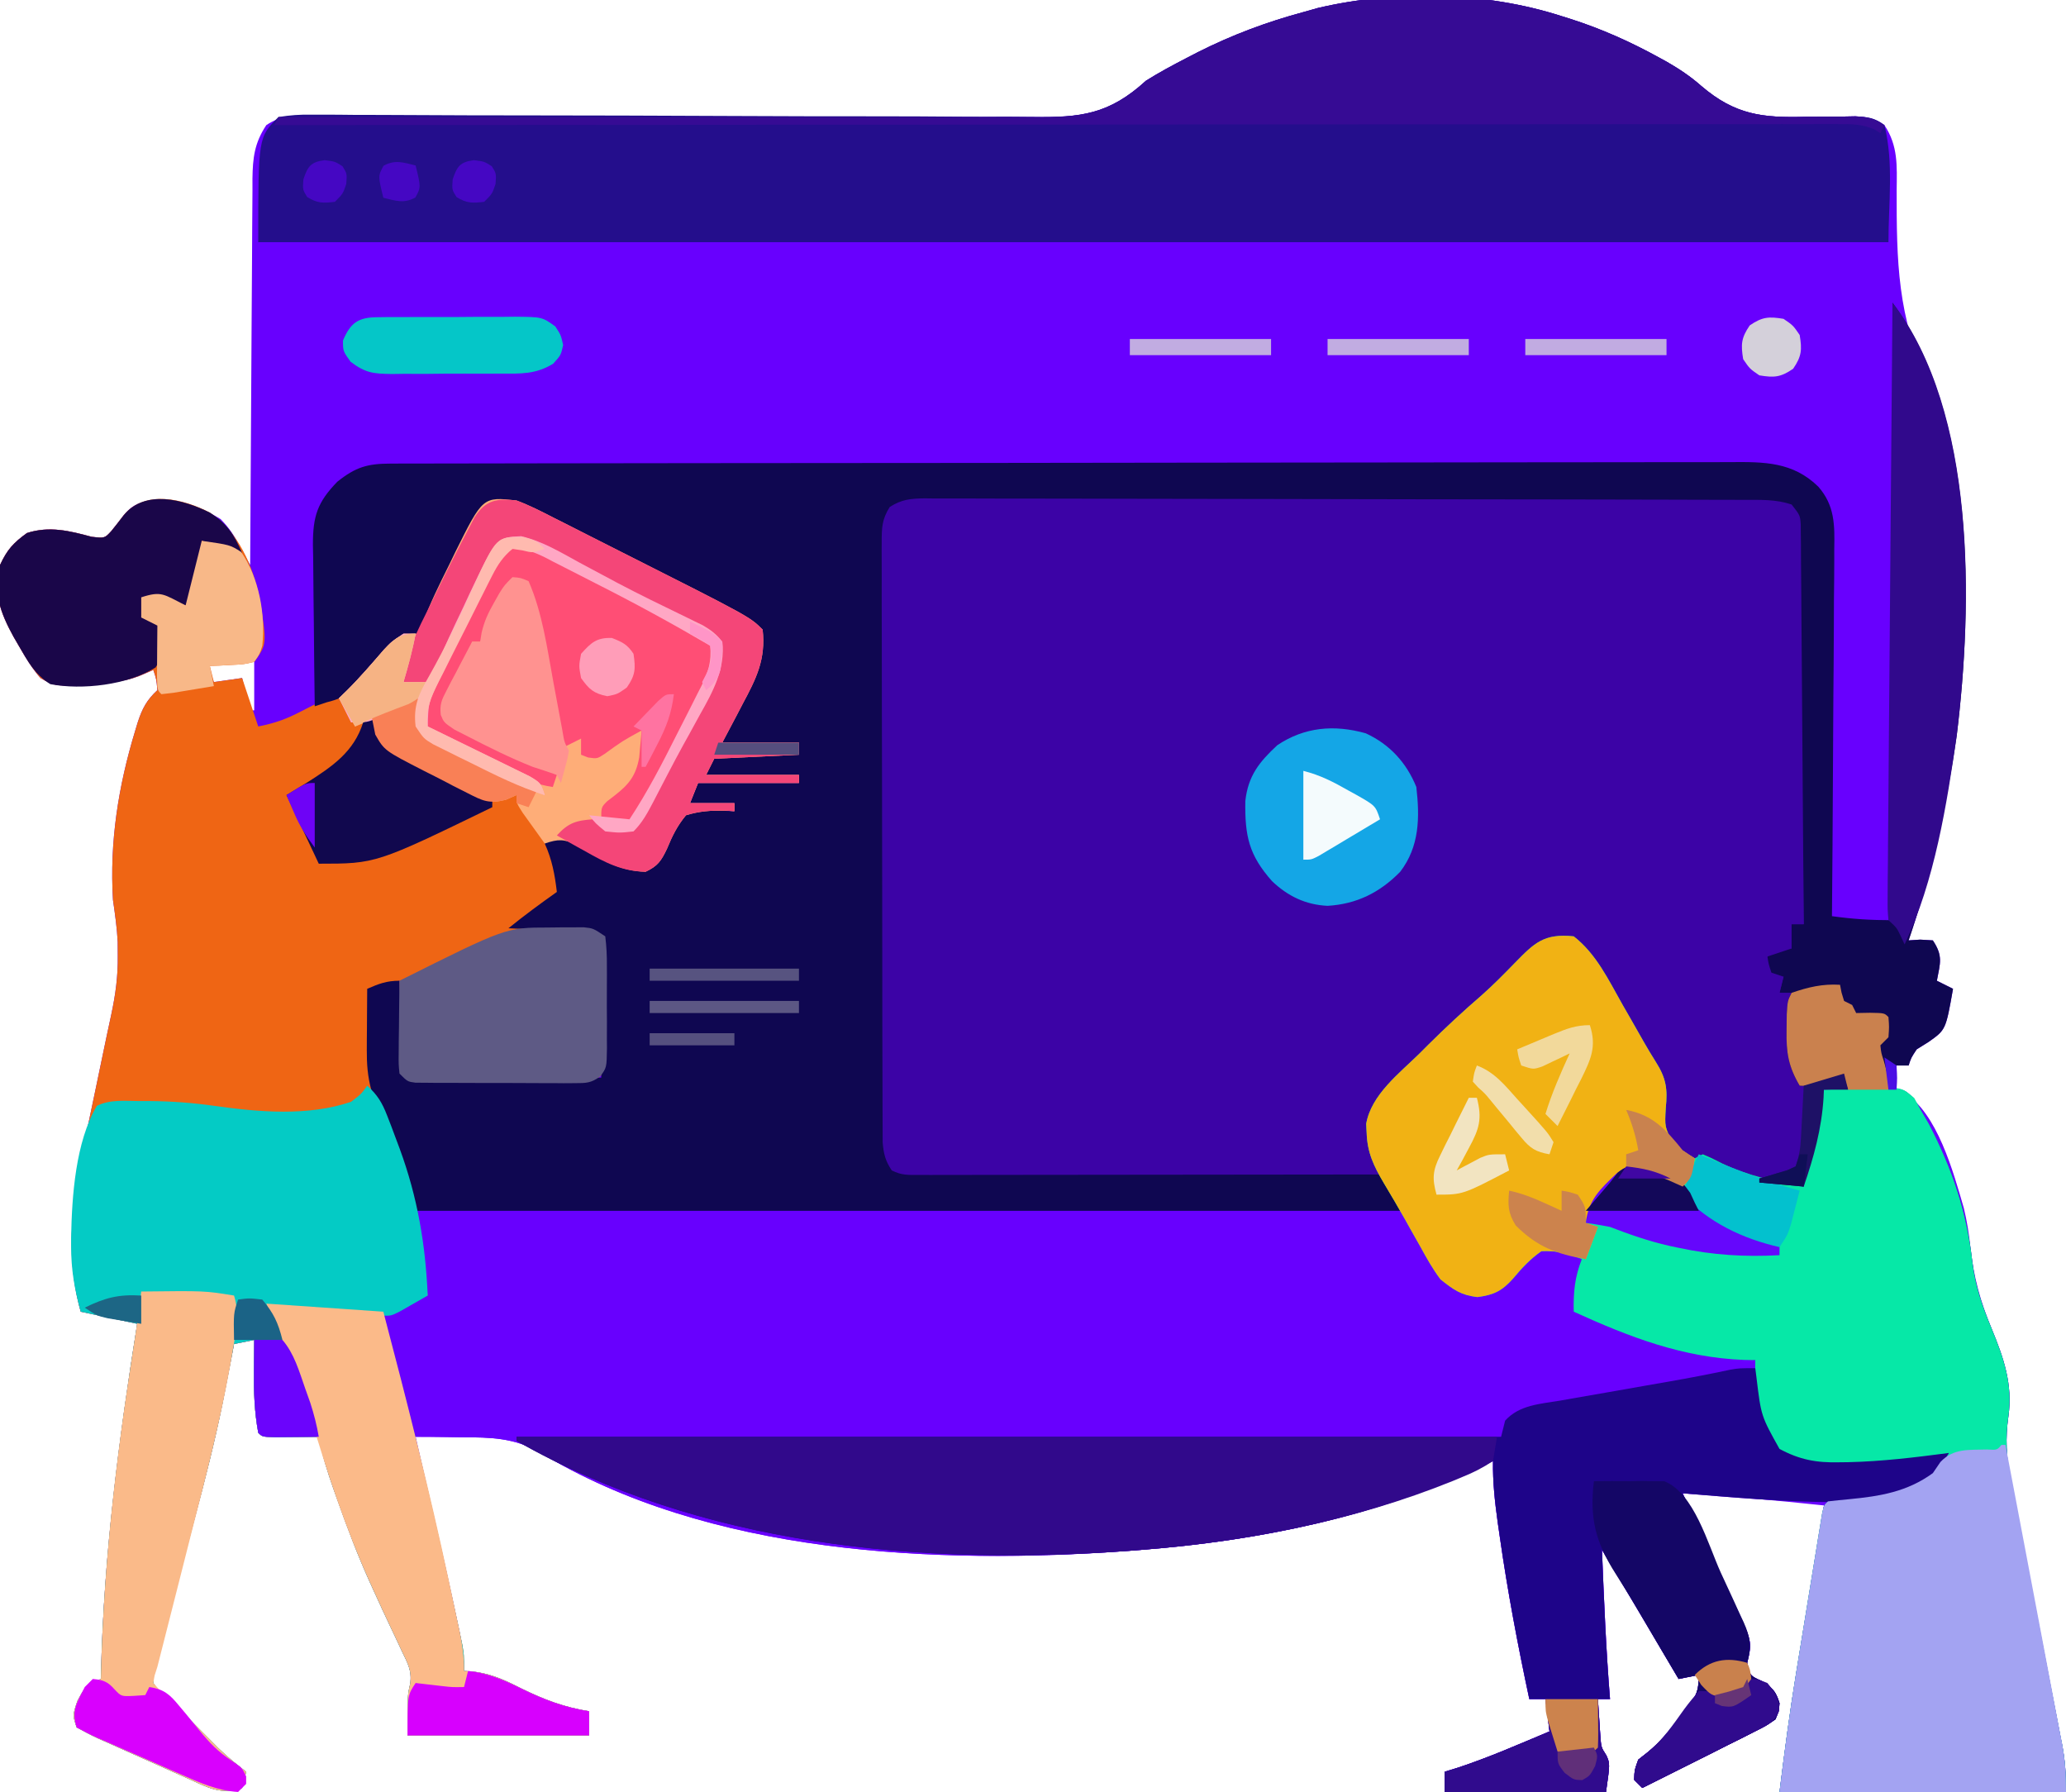
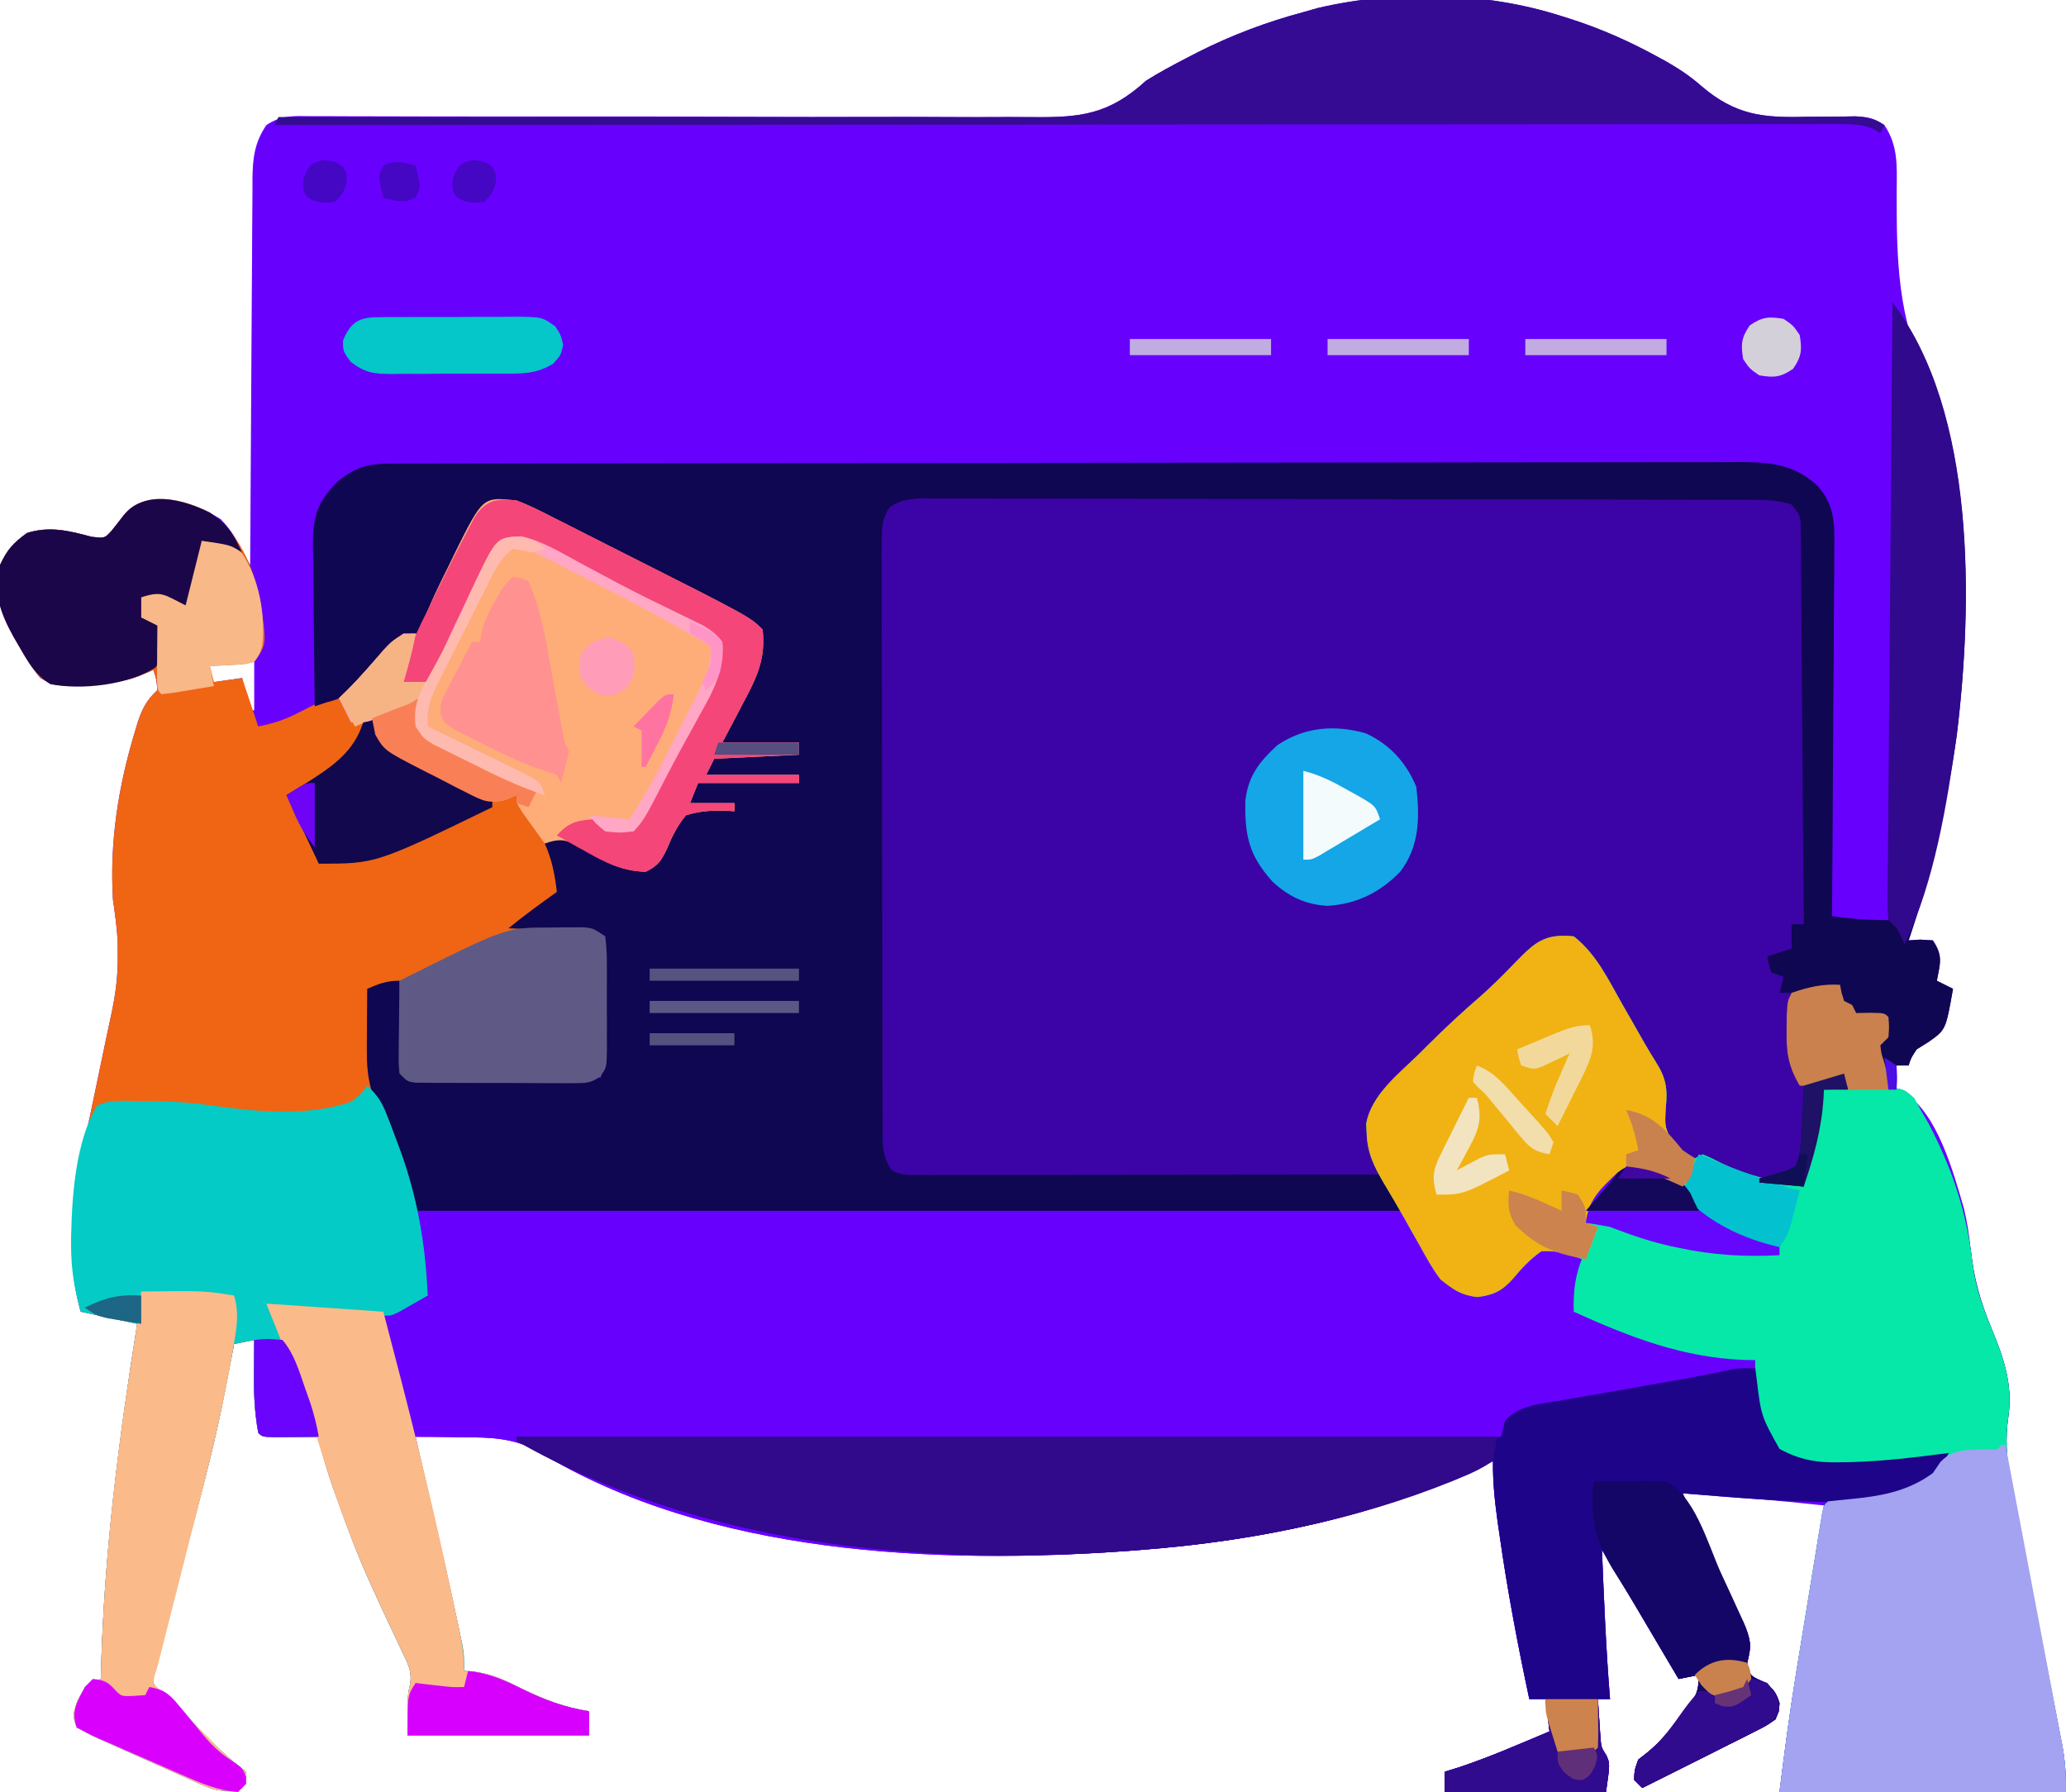
<svg xmlns="http://www.w3.org/2000/svg" width="512" height="444">
  <path d="M0 0 C1.006 0.313 1.006 0.313 2.033 0.633 C9.822 3.116 17.096 6.362 24.25 10.312 C24.851 10.643 25.452 10.973 26.071 11.313 C29.166 13.099 31.879 14.893 34.574 17.265 C43.043 24.529 49.879 25.229 60.5 24.938 C62.661 24.916 64.821 24.908 66.982 24.908 C68.921 24.903 70.86 24.864 72.799 24.824 C75.896 24.994 77.487 25.242 80 27 C83.416 32.124 83.106 37.103 83.035 43.098 C83.007 60.469 83.191 74.898 91.003 90.721 C92.845 94.931 93.847 99.346 94.875 103.812 C95.065 104.612 95.256 105.412 95.452 106.237 C98.505 119.847 99.411 133.296 99.375 147.188 C99.374 148.014 99.373 148.84 99.372 149.692 C99.279 176.734 94.742 203.362 86 229 C86.949 228.938 87.897 228.876 88.875 228.812 C89.906 228.874 90.938 228.936 92 229 C94.567 232.85 93.833 234.586 93 239 C94.32 239.66 95.64 240.32 97 241 C95.21 251.143 95.21 251.143 91 254.125 C90.01 254.744 89.02 255.363 88 256 C86.611 258.1 86.611 258.1 86 260 C85.01 260 84.02 260 83 260 C83 261.98 83 263.96 83 266 C83.589 266.22 84.178 266.441 84.785 266.668 C93.115 271.677 97.09 286.458 99.68 295.328 C100.457 298.557 100.972 301.726 101.312 305.031 C102.122 312.385 103.737 318.377 106.562 325.188 C109.535 332.387 111.85 339.022 110.725 346.937 C109.961 352.363 110.174 356.922 111.263 362.27 C111.41 363.042 111.556 363.814 111.706 364.61 C112.187 367.131 112.685 369.65 113.184 372.168 C113.523 373.934 113.86 375.7 114.197 377.467 C115.082 382.098 115.981 386.726 116.885 391.353 C118.331 398.768 119.757 406.187 121.178 413.607 C121.676 416.19 122.181 418.772 122.687 421.354 C122.994 422.942 123.301 424.53 123.607 426.118 C123.749 426.83 123.891 427.543 124.037 428.277 C124.816 432.354 125 435.772 125 440 C101.57 440 78.14 440 54 440 C55.24 430.081 56.525 420.254 58.164 410.406 C58.459 408.609 58.459 408.609 58.761 406.776 C59.379 403.017 60.002 399.258 60.625 395.5 C61.05 392.923 61.474 390.346 61.898 387.77 C62.929 381.512 63.963 375.256 65 369 C53.342 367.781 41.704 366.674 30 366 C30.444 366.943 30.888 367.886 31.345 368.858 C32.998 372.37 34.649 375.884 36.299 379.397 C37.012 380.915 37.726 382.433 38.44 383.951 C39.469 386.137 40.497 388.324 41.523 390.512 C41.841 391.186 42.159 391.86 42.486 392.555 C47.251 402.718 47.251 402.718 46 408 C46.695 411.18 46.695 411.18 49.438 412.438 C52.193 414.118 53.075 414.946 54 418 C53.869 419.936 53.869 419.936 53 422 C50.719 423.584 50.719 423.584 47.715 425.094 C46.626 425.649 45.538 426.205 44.416 426.777 C43.268 427.346 42.12 427.914 40.938 428.5 C39.817 429.068 38.696 429.637 37.541 430.223 C34.367 431.829 31.185 433.417 28 435 C26.397 435.802 24.794 436.604 23.191 437.406 C21.612 438.195 21.612 438.195 20 439 C19.34 438.34 18.68 437.68 18 437 C18.062 434.625 18.062 434.625 19 432 C19.735 431.42 20.47 430.84 21.227 430.242 C24.457 427.63 26.8 424.783 29.312 421.5 C29.767 420.932 30.221 420.363 30.689 419.777 C33.227 416.488 34 415.29 34 411 C32.35 411.33 30.7 411.66 29 412 C28.638 411.386 28.275 410.772 27.902 410.139 C26.227 407.301 24.551 404.463 22.875 401.625 C22.305 400.659 21.735 399.694 21.148 398.699 C17.458 392.451 13.743 386.217 10 380 C10.496 392.347 10.997 404.681 12 417 C11.01 417 10.02 417 9 417 C9.115 418.917 9.242 420.834 9.375 422.75 C9.445 423.817 9.514 424.885 9.586 425.984 C9.802 428.928 9.802 428.928 11.102 430.953 C12 433 12 433 11 440 C-2.2 440 -15.4 440 -29 440 C-29 438.35 -29 436.7 -29 435 C-27.866 434.649 -26.731 434.299 -25.562 433.938 C-17.881 431.393 -10.458 428.126 -3 425 C-3.33 422.36 -3.66 419.72 -4 417 C-5.32 417 -6.64 417 -8 417 C-10.851 403.662 -13.381 390.317 -15.312 376.812 C-15.484 375.626 -15.655 374.44 -15.831 373.218 C-16.543 368.089 -17.086 363.186 -17 358 C-18.021 358.496 -19.042 358.993 -20.094 359.504 C-46.254 371.872 -75.243 377.767 -104 380 C-105.638 380.129 -105.638 380.129 -107.309 380.261 C-154.924 383.746 -211.518 381.227 -253.41 355.742 C-259.577 352.291 -265.234 352.109 -272.188 352.125 C-273.33 352.104 -274.473 352.084 -275.65 352.062 C-278.434 352.016 -281.216 351.996 -284 352 C-283.779 352.961 -283.557 353.922 -283.329 354.911 C-275.934 387.026 -275.934 387.026 -273.5 398.438 C-273.34 399.173 -273.181 399.909 -273.017 400.667 C-272.34 403.892 -272 406.68 -272 410 C-270.997 410.094 -269.994 410.188 -268.961 410.285 C-264.809 410.879 -261.331 412.544 -257.625 414.438 C-252.116 417.143 -247.109 419.035 -241 420 C-241 421.98 -241 423.96 -241 426 C-255.85 426 -270.7 426 -286 426 C-286 416 -286 416 -285.348 413.247 C-284.837 409.951 -286.004 408.028 -287.43 405.047 C-287.974 403.882 -288.518 402.716 -289.079 401.516 C-289.372 400.901 -289.666 400.287 -289.968 399.654 C-291.506 396.426 -292.994 393.176 -294.477 389.922 C-294.777 389.262 -295.078 388.603 -295.387 387.923 C-298.329 381.394 -300.852 374.749 -303.25 368 C-303.62 366.963 -303.99 365.927 -304.371 364.858 C-305.864 360.582 -307.186 356.464 -308 352 C-308.999 352.012 -309.998 352.023 -311.027 352.035 C-312.963 352.049 -312.963 352.049 -314.938 352.062 C-316.225 352.074 -317.513 352.086 -318.84 352.098 C-322 352 -322 352 -323 351 C-323.955 345.81 -324.125 340.813 -324.062 335.562 C-324.058 334.831 -324.053 334.099 -324.049 333.346 C-324.037 331.564 -324.019 329.782 -324 328 C-325.65 328.33 -327.3 328.66 -329 329 C-329.108 329.59 -329.217 330.181 -329.329 330.789 C-329.909 333.884 -330.514 336.974 -331.125 340.062 C-331.367 341.286 -331.609 342.51 -331.859 343.771 C-333.8 353.273 -336.182 362.63 -338.691 371.996 C-339.017 373.224 -339.343 374.452 -339.679 375.717 C-342.352 385.793 -342.352 385.793 -343.735 390.766 C-344.728 394.338 -345.685 397.917 -346.637 401.5 C-346.95 402.585 -347.263 403.671 -347.585 404.789 C-348.312 407.591 -348.922 410.106 -349 413 C-346.982 416.175 -346.982 416.175 -344 418 C-335 427 -335 427 -332.895 429.137 C-330.724 431.272 -328.402 433.132 -326 435 C-326.33 436.32 -326.66 437.64 -327 439 C-332.154 440.839 -335.638 438.841 -340.328 436.703 C-341.118 436.354 -341.907 436.004 -342.721 435.644 C-344.385 434.904 -346.045 434.157 -347.703 433.404 C-350.247 432.251 -352.802 431.124 -355.359 430 C-356.975 429.278 -358.589 428.554 -360.203 427.828 C-361.353 427.322 -361.353 427.322 -362.526 426.805 C-364.39 425.95 -366.201 424.983 -368 424 C-369 421 -369 421 -367.812 417.438 C-365.944 413.894 -365.461 413.44 -362 412 C-361.985 411.364 -361.971 410.729 -361.956 410.073 C-361.224 381.037 -357.565 352.634 -353 324 C-359.93 322.515 -359.93 322.515 -367 321 C-371.171 306.101 -368.849 291.716 -365.621 276.864 C-364.958 273.807 -364.322 270.746 -363.691 267.684 C-362.853 263.617 -362.006 259.551 -361.148 255.488 C-360.957 254.571 -360.766 253.654 -360.569 252.709 C-360.192 250.912 -359.807 249.118 -359.414 247.324 C-358.368 242.419 -357.749 237.855 -357.812 232.812 C-357.819 231.685 -357.825 230.557 -357.832 229.395 C-358.006 225.877 -358.498 222.484 -359 219 C-359.876 204.628 -357.675 190.793 -353.5 177.062 C-353.299 176.394 -353.097 175.726 -352.89 175.037 C-351.77 171.584 -350.646 169.451 -348 167 C-348.23 164.345 -348.23 164.345 -349 162 C-350.155 162.495 -351.31 162.99 -352.5 163.5 C-356.906 165.163 -360.312 165.149 -365 165 C-366.217 165.206 -367.434 165.412 -368.688 165.625 C-372.499 166.057 -373.701 165.91 -377 164 C-379.084 161.532 -380.699 158.854 -382.312 156.062 C-382.757 155.297 -383.201 154.532 -383.659 153.743 C-386.904 147.835 -388.792 142.754 -387 136 C-385.227 132.181 -383.701 130.506 -380.312 128.062 C-374.784 126.289 -369.823 127.506 -364.312 129 C-361.055 129.369 -361.055 129.369 -359.41 127.574 C-358.382 126.31 -357.376 125.027 -356.395 123.727 C-354.491 121.37 -352.945 120.647 -350 120 C-343.195 119.358 -338.053 121.154 -332.312 124.625 C-330.085 126.913 -328.863 128.863 -327.355 131.648 C-326.912 132.462 -326.469 133.276 -326.012 134.115 C-325.678 134.737 -325.344 135.359 -325 136 C-324.994 134.723 -324.988 133.446 -324.982 132.13 C-324.925 120.094 -324.852 108.058 -324.764 96.022 C-324.72 89.835 -324.68 83.647 -324.654 77.459 C-324.628 71.487 -324.587 65.516 -324.537 59.544 C-324.52 57.266 -324.509 54.988 -324.502 52.71 C-324.493 49.518 -324.465 46.327 -324.432 43.136 C-324.434 42.195 -324.435 41.253 -324.437 40.283 C-324.363 35.131 -323.947 31.421 -321 27 C-317.24 24.493 -314.319 24.734 -309.969 24.775 C-308.727 24.775 -308.727 24.775 -307.46 24.775 C-304.676 24.777 -301.892 24.793 -299.107 24.808 C-297.115 24.812 -295.123 24.815 -293.13 24.817 C-288.833 24.822 -284.536 24.833 -280.239 24.848 C-273.439 24.87 -266.639 24.87 -259.839 24.866 C-257.511 24.865 -255.183 24.864 -252.855 24.862 C-251.106 24.862 -251.106 24.862 -249.322 24.861 C-233.489 24.855 -217.656 24.867 -201.823 24.921 C-191.147 24.957 -180.472 24.965 -169.796 24.94 C-164.147 24.929 -158.5 24.932 -152.851 24.97 C-147.532 25.006 -142.214 25.004 -136.895 24.975 C-134.949 24.97 -133.002 24.98 -131.055 25.004 C-119.136 25.144 -112.144 24.351 -103 16 C-99.733 13.948 -96.364 12.146 -92.938 10.375 C-92.036 9.908 -91.134 9.44 -90.204 8.959 C-81.722 4.678 -73.164 1.47 -64 -1 C-62.208 -1.507 -62.208 -1.507 -60.379 -2.023 C-41.177 -6.529 -18.798 -6.078 0 0 Z M-336 160 C-335.34 161.65 -334.68 163.3 -334 165 C-330.535 164.505 -330.535 164.505 -327 164 C-326.34 166.64 -325.68 169.28 -325 172 C-324.67 172 -324.34 172 -324 172 C-324 168.04 -324 164.08 -324 160 C-327.96 160 -331.92 160 -336 160 Z " fill="#6800FE" transform="translate(387,4)" />
  <path d="M0 0 C0.891 -0.006 1.782 -0.013 2.7 -0.019 C5.686 -0.035 8.67 -0.014 11.656 0.006 C13.797 0.003 15.937 -0.003 18.077 -0.011 C23.891 -0.025 29.705 -0.008 35.519 0.016 C41.6 0.036 47.681 0.03 53.762 0.028 C63.974 0.028 74.186 0.047 84.398 0.079 C96.21 0.116 108.021 0.125 119.832 0.118 C131.188 0.112 142.545 0.123 153.901 0.142 C158.737 0.15 163.572 0.153 168.408 0.151 C174.101 0.151 179.794 0.165 185.487 0.191 C187.578 0.198 189.669 0.2 191.76 0.197 C194.611 0.193 197.461 0.208 200.312 0.227 C201.143 0.222 201.973 0.216 202.828 0.211 C207.418 0.265 210.425 0.65 214.156 3.621 C215.299 5.906 215.28 7.158 215.277 9.696 C215.279 10.975 215.279 10.975 215.281 12.28 C215.277 13.217 215.273 14.154 215.27 15.12 C215.27 16.105 215.27 17.091 215.27 18.106 C215.27 21.374 215.262 24.642 215.254 27.911 C215.252 30.172 215.251 32.434 215.25 34.695 C215.246 40.656 215.236 46.617 215.225 52.579 C215.215 58.658 215.21 64.737 215.205 70.817 C215.194 82.752 215.177 94.687 215.156 106.621 C214.166 106.621 213.176 106.621 212.156 106.621 C212.218 107.57 212.28 108.519 212.344 109.496 C212.282 110.528 212.22 111.559 212.156 112.621 C209.156 114.621 209.156 114.621 206.156 114.621 C207.465 117.743 207.465 117.743 210.156 119.621 C209.826 120.941 209.496 122.261 209.156 123.621 C210.146 123.621 211.136 123.621 212.156 123.621 C212.133 124.791 212.11 125.96 212.086 127.164 C212.067 128.713 212.049 130.261 212.031 131.809 C212.006 132.962 212.006 132.962 211.98 134.139 C211.944 138.436 212.16 141.7 214.156 145.621 C215.594 145.48 217.032 145.333 218.469 145.184 C219.269 145.103 220.07 145.022 220.895 144.938 C223.317 144.669 223.317 144.669 226.156 143.621 C226.156 144.941 226.156 146.261 226.156 147.621 C227.603 147.534 227.603 147.534 229.078 147.446 C230.341 147.401 231.605 147.355 232.906 147.309 C234.159 147.251 235.412 147.193 236.703 147.133 C240.156 147.621 240.156 147.621 242.359 149.68 C250.242 162.584 255.279 175.297 256.969 190.434 C257.695 196.366 259.45 201.335 261.719 206.809 C264.69 214.009 267.006 220.643 265.881 228.558 C265.117 233.984 265.33 238.543 266.42 243.892 C266.566 244.664 266.712 245.436 266.863 246.231 C267.343 248.753 267.841 251.271 268.34 253.789 C268.679 255.556 269.017 257.322 269.353 259.089 C270.238 263.719 271.137 268.347 272.041 272.975 C273.487 280.39 274.913 287.808 276.335 295.228 C276.832 297.812 277.337 300.393 277.844 302.975 C278.15 304.563 278.457 306.151 278.763 307.739 C278.905 308.452 279.047 309.164 279.193 309.898 C279.972 313.976 280.156 317.393 280.156 321.621 C256.726 321.621 233.296 321.621 209.156 321.621 C210.394 311.72 211.671 301.899 213.285 292.063 C213.48 290.867 213.674 289.671 213.875 288.439 C214.281 285.95 214.688 283.46 215.097 280.971 C215.726 277.141 216.347 273.31 216.967 269.479 C217.364 267.048 217.762 264.618 218.16 262.188 C218.346 261.04 218.531 259.892 218.722 258.71 C218.896 257.661 219.069 256.611 219.248 255.53 C219.4 254.603 219.552 253.677 219.708 252.722 C220.156 250.621 220.156 250.621 221.156 249.621 C222.912 249.427 224.668 249.238 226.427 249.077 C234.015 248.357 240.849 247.272 247.156 242.621 C248.891 240.557 248.891 240.557 250.156 238.621 C248.611 238.838 248.611 238.838 247.035 239.059 C217.498 242.999 217.498 242.999 209.602 238.024 C205.084 233.64 203.241 227.471 203.105 221.317 C203.095 219.084 203.112 216.854 203.156 214.621 C202.259 214.607 201.362 214.593 200.438 214.578 C185.118 213.993 172.001 208.916 158.156 202.621 C158.064 197.786 158.389 194.15 160.156 189.621 C156.768 188.256 153.826 187.433 150.156 187.621 C147.366 189.609 145.366 191.771 143.164 194.387 C140.396 197.468 138.354 198.465 134.281 198.996 C130.173 198.503 128.397 197.209 125.156 194.621 C123.206 192.011 121.652 189.23 120.094 186.371 C119.271 184.907 118.446 183.444 117.621 181.981 C117.267 181.336 116.912 180.691 116.547 180.027 C116.088 179.233 115.629 178.439 115.156 177.621 C114.883 176.976 114.61 176.331 114.328 175.667 C113.154 173.259 112.061 171.515 110.156 169.621 C106.357 168.455 102.674 168.64 98.728 168.761 C97.573 168.765 96.418 168.768 95.228 168.772 C91.41 168.793 87.595 168.87 83.777 168.946 C81.126 168.968 78.475 168.987 75.824 169.002 C69.556 169.042 63.289 169.12 57.022 169.215 C45.796 169.383 34.57 169.492 23.344 169.578 C18.771 169.616 14.198 169.682 9.625 169.756 C7.235 169.783 4.845 169.809 2.455 169.835 C1.364 169.858 0.274 169.882 -0.85 169.906 C-1.849 169.913 -2.849 169.921 -3.879 169.928 C-4.746 169.942 -5.613 169.955 -6.507 169.968 C-9.401 169.539 -10.738 168.626 -12.844 166.621 C-13.952 163.296 -13.981 160.801 -13.998 157.296 C-14.002 156.652 -14.006 156.008 -14.011 155.344 C-14.024 153.181 -14.03 151.019 -14.037 148.856 C-14.045 147.307 -14.053 145.758 -14.061 144.209 C-14.088 139.12 -14.103 134.031 -14.117 128.942 C-14.123 127.19 -14.128 125.438 -14.133 123.687 C-14.155 116.402 -14.174 109.117 -14.185 101.832 C-14.201 91.389 -14.234 80.946 -14.291 70.503 C-14.33 63.161 -14.35 55.819 -14.355 48.477 C-14.359 44.091 -14.371 39.705 -14.403 35.319 C-14.433 31.194 -14.439 27.069 -14.428 22.944 C-14.427 21.43 -14.436 19.916 -14.453 18.402 C-14.476 16.334 -14.468 14.269 -14.452 12.201 C-14.455 11.044 -14.458 9.888 -14.462 8.696 C-12.817 0.514 -7.109 -0.107 0 0 Z " fill="#3C03A6" transform="translate(231.844,122.379)" />
  <path d="M0 0 C7.148 4.941 10.573 12.967 12.375 21.312 C14.155 32.627 14.155 32.627 11 37 C8.398 37.609 8.398 37.609 5.375 37.75 C4.372 37.807 3.369 37.863 2.336 37.922 C1.565 37.948 0.794 37.973 0 38 C0.495 39.98 0.495 39.98 1 42 C3.31 41.67 5.62 41.34 8 41 C9.32 44.96 10.64 48.92 12 53 C16.374 52.125 19.009 51.143 22.875 49.125 C26.185 47.401 29.202 45.933 32.75 44.75 C37.047 42.436 39.254 39.277 42.105 35.375 C43.947 33.067 45.463 31.498 48 30 C49.32 30 50.64 30 52 30 C52.331 28.857 52.331 28.857 52.668 27.691 C54.512 22.581 56.897 17.798 59.312 12.938 C59.786 11.957 60.26 10.977 60.748 9.967 C65.614 0.162 65.614 0.162 70 -3 C75.877 -3.861 80.071 -1.368 85.141 1.242 C86.462 1.906 86.462 1.906 87.81 2.583 C89.679 3.524 91.545 4.471 93.408 5.423 C96.193 6.846 98.986 8.253 101.781 9.656 C133.81 25.81 133.81 25.81 137 29 C137.811 36.363 135.444 41.096 132 47.5 C131.285 48.877 131.285 48.877 130.555 50.281 C129.384 52.528 128.194 54.765 127 57 C133.27 57 139.54 57 146 57 C146 57.99 146 58.98 146 60 C135.605 60.495 135.605 60.495 125 61 C124.01 62.98 124.01 62.98 123 65 C130.59 65 138.18 65 146 65 C146 65.66 146 66.32 146 67 C137.75 67 129.5 67 121 67 C120.34 68.65 119.68 70.3 119 72 C122.63 72 126.26 72 130 72 C130 72.66 130 73.32 130 74 C129.203 73.945 128.407 73.889 127.586 73.832 C124.106 73.811 121.334 73.972 118 75 C115.804 77.656 114.59 80.157 113.281 83.336 C111.834 86.345 111.017 87.564 108 89 C101.253 88.826 96.644 85.762 90.988 82.398 C88.182 80.764 88.182 80.764 85.605 81.289 C85.076 81.524 84.546 81.758 84 82 C84.309 82.681 84.619 83.361 84.938 84.062 C86.134 87.37 86.59 90.515 87 94 C83.37 96.64 79.74 99.28 76 102 C78.005 102.073 78.005 102.073 80.051 102.148 C81.805 102.223 83.559 102.299 85.312 102.375 C86.194 102.406 87.075 102.437 87.982 102.469 C88.83 102.507 89.678 102.546 90.551 102.586 C91.721 102.633 91.721 102.633 92.915 102.681 C95 103 95 103 98 105 C98.305 107.519 98.42 109.788 98.398 112.309 C98.403 113.392 98.403 113.392 98.407 114.498 C98.409 116.027 98.404 117.556 98.391 119.085 C98.375 121.425 98.391 123.764 98.41 126.104 C98.408 127.589 98.404 129.074 98.398 130.559 C98.405 131.259 98.411 131.959 98.417 132.68 C98.347 137.529 98.347 137.529 96.759 139.685 C94.515 141.362 93.253 141.374 90.469 141.372 C89.554 141.379 88.64 141.385 87.698 141.391 C86.714 141.382 85.729 141.373 84.715 141.363 C83.703 141.364 82.691 141.364 81.648 141.365 C79.509 141.362 77.369 141.353 75.23 141.336 C71.947 141.313 68.664 141.316 65.381 141.322 C63.305 141.317 61.229 141.31 59.152 141.301 C58.166 141.302 57.179 141.303 56.163 141.304 C55.252 141.294 54.341 141.284 53.402 141.275 C52.598 141.27 51.795 141.265 50.967 141.261 C49 141 49 141 47 139 C46.773 136.662 46.773 136.662 46.805 133.773 C46.811 132.742 46.818 131.711 46.824 130.648 C46.849 129.028 46.849 129.028 46.875 127.375 C46.884 126.287 46.893 125.199 46.902 124.078 C46.926 121.385 46.959 118.693 47 116 C43.535 116.99 43.535 116.99 40 118 C39.292 133.326 39.292 133.326 43 148 C49.348 163.15 53.476 177.462 54 194 C52.545 194.838 51.086 195.671 49.625 196.5 C48.813 196.964 48.001 197.428 47.164 197.906 C45 199 45 199 43 199 C43.175 199.631 43.351 200.261 43.531 200.911 C49.918 223.98 55.361 247.237 60.438 270.625 C60.826 272.404 60.826 272.404 61.223 274.218 C61.457 275.314 61.692 276.41 61.934 277.539 C62.14 278.5 62.347 279.461 62.56 280.452 C63 283 63 283 63 287 C64.003 287.094 65.006 287.188 66.039 287.285 C70.191 287.879 73.669 289.544 77.375 291.438 C82.884 294.143 87.891 296.035 94 297 C94 298.98 94 300.96 94 303 C79.15 303 64.3 303 49 303 C49 293 49 293 49.652 290.247 C50.163 286.951 48.996 285.028 47.57 282.047 C47.026 280.882 46.482 279.716 45.921 278.516 C45.628 277.901 45.334 277.287 45.032 276.654 C43.494 273.426 42.006 270.176 40.523 266.922 C40.223 266.262 39.922 265.603 39.613 264.923 C36.671 258.394 34.148 251.749 31.75 245 C31.38 243.963 31.01 242.927 30.629 241.858 C29.136 237.582 27.814 233.464 27 229 C26.001 229.012 25.002 229.023 23.973 229.035 C22.682 229.044 21.392 229.053 20.062 229.062 C18.775 229.074 17.487 229.086 16.16 229.098 C13 229 13 229 12 228 C11.045 222.81 10.875 217.813 10.938 212.562 C10.942 211.831 10.947 211.099 10.951 210.346 C10.963 208.564 10.981 206.782 11 205 C9.35 205.33 7.7 205.66 6 206 C5.892 206.59 5.783 207.181 5.671 207.789 C5.091 210.884 4.486 213.974 3.875 217.062 C3.633 218.286 3.391 219.51 3.141 220.771 C1.2 230.273 -1.182 239.63 -3.691 248.996 C-4.017 250.224 -4.343 251.452 -4.679 252.717 C-7.352 262.793 -7.352 262.793 -8.735 267.766 C-9.728 271.338 -10.685 274.917 -11.637 278.5 C-11.95 279.585 -12.263 280.671 -12.585 281.789 C-13.312 284.591 -13.922 287.106 -14 290 C-11.982 293.175 -11.982 293.175 -9 295 C-0 304 -0 304 2.105 306.137 C4.276 308.272 6.598 310.132 9 312 C8.67 313.32 8.34 314.64 8 316 C2.846 317.839 -0.638 315.841 -5.328 313.703 C-6.118 313.354 -6.907 313.004 -7.721 312.644 C-9.385 311.904 -11.045 311.157 -12.703 310.404 C-15.247 309.251 -17.802 308.124 -20.359 307 C-21.975 306.278 -23.589 305.554 -25.203 304.828 C-26.353 304.322 -26.353 304.322 -27.526 303.805 C-29.39 302.95 -31.201 301.983 -33 301 C-34 298 -34 298 -32.812 294.438 C-30.944 290.894 -30.461 290.44 -27 289 C-26.985 288.364 -26.971 287.729 -26.956 287.073 C-26.224 258.037 -22.565 229.634 -18 201 C-22.62 200.01 -27.24 199.02 -32 198 C-36.171 183.101 -33.849 168.716 -30.621 153.864 C-29.958 150.807 -29.322 147.746 -28.691 144.684 C-27.853 140.617 -27.006 136.551 -26.148 132.488 C-25.957 131.571 -25.766 130.654 -25.569 129.709 C-25.192 127.912 -24.807 126.118 -24.414 124.324 C-23.368 119.419 -22.749 114.855 -22.812 109.812 C-22.819 108.685 -22.825 107.557 -22.832 106.395 C-23.006 102.877 -23.498 99.484 -24 96 C-24.876 81.628 -22.675 67.793 -18.5 54.062 C-18.299 53.394 -18.097 52.726 -17.89 52.037 C-16.77 48.584 -15.646 46.451 -13 44 C-13.23 41.345 -13.23 41.345 -14 39 C-15.155 39.495 -16.31 39.99 -17.5 40.5 C-21.906 42.163 -25.312 42.149 -30 42 C-31.217 42.206 -32.434 42.413 -33.688 42.625 C-37.499 43.057 -38.701 42.91 -42 41 C-44.084 38.532 -45.699 35.854 -47.312 33.062 C-47.757 32.297 -48.201 31.532 -48.659 30.743 C-51.904 24.835 -53.792 19.754 -52 13 C-50.227 9.181 -48.701 7.506 -45.312 5.062 C-39.784 3.289 -34.823 4.506 -29.312 6 C-26.055 6.369 -26.055 6.369 -24.41 4.574 C-23.382 3.31 -22.376 2.027 -21.395 0.727 C-16.144 -5.774 -6.46 -3.395 0 0 Z " fill="#EF6514" transform="translate(52,127)" />
  <path d="M0 0 C31.041 -0.385 62.081 -0.689 93.124 -0.868 C96.791 -0.889 100.459 -0.911 104.126 -0.934 C104.856 -0.938 105.586 -0.943 106.338 -0.947 C118.15 -1.021 129.96 -1.155 141.771 -1.312 C153.896 -1.471 166.02 -1.565 178.146 -1.6 C185.626 -1.623 193.101 -1.696 200.579 -1.835 C206.32 -1.935 212.059 -1.946 217.801 -1.923 C220.151 -1.928 222.501 -1.961 224.851 -2.026 C242.265 -2.486 242.265 -2.486 246.884 1.713 C250.09 5.874 252.04 10.373 254.042 15.191 C255.464 17.875 257.236 18.878 260 20 C263.78 20.563 265.55 20.239 268.938 18.438 C272.599 15.523 275.757 12.373 279 9 C282.3 9.99 285.6 10.98 289 12 C288.34 16.29 287.68 20.58 287 25 C288.279 25.413 289.558 25.825 290.875 26.25 C294.271 27.375 297.573 28.624 300.875 30 C311.05 34.095 321.168 35.757 332 37 C332.098 37.918 332.196 38.836 332.297 39.781 C333.18 50.135 333.18 50.135 338 59 C342.998 61.672 347.135 62.458 352.812 62.312 C353.893 62.3 353.893 62.3 354.996 62.287 C363.383 62.107 371.69 61.089 380 60 C377.452 64.264 375.54 66.743 371 68.812 C370.154 69.211 369.309 69.609 368.438 70.02 C363.459 72.022 358.827 72.192 353.5 72.188 C352.651 72.188 351.802 72.189 350.927 72.189 C338.591 72.093 326.289 71.001 314 70 C314.444 70.943 314.888 71.886 315.345 72.858 C316.998 76.37 318.649 79.884 320.299 83.397 C321.012 84.915 321.726 86.433 322.44 87.951 C323.469 90.137 324.497 92.324 325.523 94.512 C325.841 95.186 326.159 95.86 326.486 96.555 C331.251 106.718 331.251 106.718 330 112 C330.695 115.18 330.695 115.18 333.438 116.438 C336.193 118.118 337.075 118.946 338 122 C337.869 123.936 337.869 123.936 337 126 C334.719 127.584 334.719 127.584 331.715 129.094 C330.626 129.649 329.538 130.205 328.416 130.777 C327.268 131.346 326.12 131.914 324.938 132.5 C323.817 133.068 322.696 133.637 321.541 134.223 C318.367 135.829 315.185 137.417 312 139 C310.397 139.802 308.794 140.604 307.191 141.406 C305.612 142.195 305.612 142.195 304 143 C303.34 142.34 302.68 141.68 302 141 C302.062 138.625 302.062 138.625 303 136 C303.735 135.42 304.47 134.84 305.227 134.242 C308.457 131.63 310.8 128.783 313.312 125.5 C313.994 124.647 313.994 124.647 314.689 123.777 C317.227 120.488 318 119.29 318 115 C316.35 115.33 314.7 115.66 313 116 C312.638 115.386 312.275 114.772 311.902 114.139 C310.227 111.301 308.551 108.463 306.875 105.625 C306.305 104.659 305.735 103.694 305.148 102.699 C301.458 96.451 297.743 90.217 294 84 C294.496 96.347 294.997 108.681 296 121 C295.01 121 294.02 121 293 121 C293.115 122.917 293.242 124.834 293.375 126.75 C293.445 127.817 293.514 128.885 293.586 129.984 C293.802 132.928 293.802 132.928 295.102 134.953 C296 137 296 137 295 144 C281.8 144 268.6 144 255 144 C255 142.35 255 140.7 255 139 C256.134 138.649 257.269 138.299 258.438 137.938 C266.119 135.393 273.542 132.126 281 129 C280.67 126.36 280.34 123.72 280 121 C278.68 121 277.36 121 276 121 C273.149 107.662 270.619 94.317 268.688 80.812 C268.516 79.626 268.345 78.44 268.169 77.218 C267.457 72.089 266.914 67.186 267 62 C265.979 62.496 264.958 62.993 263.906 63.504 C237.746 75.872 208.757 81.767 180 84 C178.908 84.086 177.816 84.172 176.691 84.261 C129.155 87.741 72.406 85.292 30.621 59.742 C24.312 56.212 18.419 56.109 11.312 56.125 C9.527 56.094 9.527 56.094 7.705 56.062 C4.803 56.016 1.903 55.996 -1 56 C-1.983 52.126 -2.961 48.251 -3.938 44.375 C-4.215 43.281 -4.493 42.186 -4.779 41.059 C-5.047 39.995 -5.314 38.932 -5.59 37.836 C-5.836 36.862 -6.082 35.888 -6.336 34.884 C-7.015 31.936 -7.533 28.989 -8 26 C-6.545 25.162 -5.086 24.329 -3.625 23.5 C-2.407 22.804 -2.407 22.804 -1.164 22.094 C1 21 1 21 3 21 C2.01 14.07 1.02 7.14 0 0 Z " fill="#6800FE" transform="translate(103,300)" />
  <path d="M0 0 C20.677 27.569 19.922 74.541 15.922 107.25 C13.463 124.373 9.586 141.619 4 158 C4.949 157.938 5.897 157.876 6.875 157.812 C7.906 157.874 8.938 157.936 10 158 C12.567 161.85 11.833 163.586 11 168 C12.32 168.66 13.64 169.32 15 170 C13.21 180.143 13.21 180.143 9 183.125 C8.01 183.744 7.02 184.363 6 185 C4.611 187.1 4.611 187.1 4 189 C3.01 189 2.02 189 1 189 C1 190.98 1 192.96 1 195 C-2.96 195 -6.92 195 -11 195 C-11.33 194.01 -11.66 193.02 -12 192 C-12.887 192.33 -13.774 192.66 -14.688 193 C-17.709 193.912 -19.884 194.183 -23 194 C-25.814 189.23 -26.359 185.759 -26.25 180.25 C-26.235 178.935 -26.219 177.62 -26.203 176.266 C-26 173 -26 173 -25 171 C-25.99 171 -26.98 171 -28 171 C-27.67 169.68 -27.34 168.36 -27 167 C-27.99 166.67 -28.98 166.34 -30 166 C-30.688 163.938 -30.688 163.938 -31 162 C-29.02 161.34 -27.04 160.68 -25 160 C-25 158.02 -25 156.04 -25 154 C-24.01 154 -23.02 154 -22 154 C-22.084 140.883 -22.179 127.766 -22.288 114.649 C-22.338 108.559 -22.384 102.469 -22.422 96.378 C-22.459 90.504 -22.505 84.629 -22.558 78.755 C-22.577 76.511 -22.592 74.266 -22.603 72.022 C-22.62 68.885 -22.649 65.749 -22.681 62.612 C-22.683 61.678 -22.685 60.745 -22.688 59.783 C-22.704 58.502 -22.704 58.502 -22.722 57.195 C-22.727 56.453 -22.733 55.711 -22.738 54.946 C-22.899 52.677 -22.899 52.677 -25 50 C-28.883 48.706 -32.563 48.852 -36.61 48.853 C-37.5 48.849 -38.39 48.845 -39.307 48.842 C-42.301 48.831 -45.295 48.827 -48.289 48.823 C-50.431 48.817 -52.572 48.81 -54.714 48.803 C-60.54 48.786 -66.367 48.775 -72.193 48.767 C-75.83 48.762 -79.467 48.756 -83.105 48.749 C-94.476 48.73 -105.848 48.716 -117.22 48.708 C-130.363 48.698 -143.505 48.672 -156.648 48.631 C-166.797 48.601 -176.947 48.586 -187.096 48.583 C-193.163 48.581 -199.23 48.572 -205.296 48.547 C-211 48.523 -216.703 48.519 -222.407 48.529 C-224.503 48.53 -226.599 48.523 -228.696 48.51 C-231.552 48.492 -234.407 48.499 -237.263 48.512 C-238.098 48.501 -238.932 48.49 -239.792 48.479 C-243.265 48.518 -245.567 48.72 -248.515 50.627 C-250.464 53.742 -250.498 55.783 -250.494 59.452 C-250.499 60.098 -250.504 60.744 -250.509 61.409 C-250.52 63.571 -250.503 65.732 -250.486 67.895 C-250.488 69.445 -250.492 70.996 -250.497 72.547 C-250.507 76.758 -250.492 80.968 -250.471 85.179 C-250.454 89.584 -250.457 93.989 -250.458 98.394 C-250.456 105.792 -250.439 113.189 -250.412 120.587 C-250.38 129.142 -250.37 137.696 -250.371 146.251 C-250.372 154.478 -250.362 162.705 -250.346 170.931 C-250.338 174.434 -250.335 177.936 -250.334 181.438 C-250.332 185.562 -250.32 189.686 -250.299 193.809 C-250.294 195.323 -250.291 196.838 -250.292 198.352 C-250.293 200.417 -250.282 202.482 -250.267 204.548 C-250.264 205.704 -250.261 206.86 -250.257 208.051 C-250.005 210.941 -249.6 212.605 -248 215 C-245.543 216.229 -243.952 216.123 -241.204 216.12 C-239.685 216.122 -239.685 216.122 -238.136 216.124 C-237.021 216.121 -235.906 216.117 -234.757 216.114 C-233.001 216.114 -233.001 216.114 -231.21 216.114 C-227.995 216.113 -224.78 216.108 -221.566 216.101 C-218.208 216.095 -214.85 216.095 -211.492 216.093 C-205.131 216.09 -198.771 216.082 -192.41 216.072 C-185.17 216.061 -177.929 216.055 -170.688 216.05 C-155.792 216.04 -140.896 216.022 -126 216 C-122 222.75 -122 222.75 -122 225 C-202.52 225 -283.04 225 -366 225 C-368.31 218.07 -370.62 211.14 -373 204 C-374.32 201.03 -375.64 198.06 -377 195 C-377.904 191.65 -378.12 188.599 -378.098 185.137 C-378.094 184.25 -378.091 183.364 -378.088 182.451 C-378.08 181.539 -378.071 180.627 -378.062 179.688 C-378.058 178.756 -378.053 177.825 -378.049 176.865 C-378.037 174.577 -378.021 172.288 -378 170 C-375.094 168.743 -373.204 168 -370 168 C-369.975 168.692 -369.95 169.383 -369.924 170.095 C-369.808 173.21 -369.686 176.324 -369.562 179.438 C-369.523 180.526 -369.484 181.615 -369.443 182.736 C-369.401 183.771 -369.36 184.805 -369.316 185.871 C-369.28 186.829 -369.243 187.788 -369.205 188.775 C-369.242 190.971 -369.242 190.971 -368 192 C-366.496 192.093 -364.987 192.117 -363.48 192.114 C-362.519 192.113 -361.558 192.113 -360.568 192.113 C-359.524 192.108 -358.479 192.103 -357.402 192.098 C-356.338 192.096 -355.274 192.095 -354.178 192.093 C-350.765 192.088 -347.351 192.075 -343.938 192.062 C-341.63 192.057 -339.322 192.053 -337.014 192.049 C-331.342 192.039 -325.671 192.019 -320 192 C-320 180.45 -320 168.9 -320 157 C-322.405 155.797 -324.104 155.797 -326.789 155.684 C-327.73 155.642 -328.671 155.6 -329.641 155.557 C-330.625 155.517 -331.61 155.478 -332.625 155.438 C-334.114 155.373 -334.114 155.373 -335.633 155.307 C-338.088 155.2 -340.544 155.098 -343 155 C-339.093 151.842 -335.102 148.896 -331 146 C-331.508 141.682 -332.197 137.967 -334 134 C-333.34 133.34 -332.68 132.68 -332 132 C-326.416 132.372 -322.02 135.783 -317.352 138.602 C-313.282 140.3 -311.198 140.295 -307 139 C-304.962 136.873 -304.962 136.873 -303.688 134.125 C-303.217 133.241 -302.746 132.356 -302.262 131.445 C-301.845 130.638 -301.429 129.831 -301 129 C-300.34 128.01 -299.68 127.02 -299 126 C-296.18 125.707 -296.18 125.707 -292.875 125.812 C-291.231 125.853 -291.231 125.853 -289.555 125.895 C-288.29 125.947 -288.29 125.947 -287 126 C-287 125.34 -287 124.68 -287 124 C-290.63 124 -294.26 124 -298 124 C-297.34 122.35 -296.68 120.7 -296 119 C-287.75 119 -279.5 119 -271 119 C-271 118.34 -271 117.68 -271 117 C-278.59 117 -286.18 117 -294 117 C-293.34 115.35 -292.68 113.7 -292 112 C-285.07 112 -278.14 112 -271 112 C-271 111.01 -271 110.02 -271 109 C-277.27 109 -283.54 109 -290 109 C-288.024 103.071 -285.45 98.087 -282.461 92.633 C-280.729 88.326 -280.728 85.586 -281 81 C-293.976 73.696 -307.141 66.776 -320.426 60.055 C-322.139 59.186 -323.85 58.314 -325.558 57.437 C-327.991 56.191 -330.432 54.961 -332.875 53.734 C-333.971 53.168 -333.971 53.168 -335.089 52.59 C-339.156 50.574 -342.364 49.183 -347 50 C-350.732 52.745 -352.3 56.263 -354.207 60.41 C-354.799 61.66 -355.392 62.909 -355.986 64.158 C-356.904 66.111 -357.815 68.067 -358.71 70.031 C-359.585 71.938 -360.487 73.83 -361.395 75.723 C-361.919 76.855 -362.443 77.986 -362.984 79.153 C-365.531 82.749 -367.932 83.48 -372 85 C-373.877 87.009 -375.464 88.863 -377.062 91.062 C-380.225 95.401 -382.63 97.71 -388 99 C-389.485 99.495 -389.485 99.495 -391 100 C-391.102 93.274 -391.172 86.548 -391.22 79.822 C-391.24 77.535 -391.267 75.247 -391.302 72.96 C-391.35 69.669 -391.373 66.378 -391.391 63.086 C-391.411 62.067 -391.432 61.048 -391.453 59.998 C-391.455 52.917 -390.381 49.48 -385.402 44.355 C-380.835 40.714 -377.94 39.876 -372.187 39.866 C-370.967 39.861 -369.747 39.857 -368.489 39.852 C-367.128 39.852 -365.767 39.853 -364.406 39.853 C-362.965 39.85 -361.525 39.846 -360.084 39.842 C-356.116 39.832 -352.147 39.828 -348.179 39.825 C-343.903 39.821 -339.627 39.812 -335.35 39.803 C-325.019 39.783 -314.687 39.773 -304.355 39.764 C-299.491 39.76 -294.627 39.755 -289.763 39.749 C-273.597 39.732 -257.431 39.718 -241.265 39.711 C-237.069 39.709 -232.873 39.707 -228.677 39.705 C-227.113 39.704 -227.113 39.704 -225.517 39.703 C-208.619 39.695 -191.721 39.67 -174.823 39.637 C-157.479 39.604 -140.136 39.586 -122.792 39.583 C-113.052 39.581 -103.313 39.572 -93.573 39.547 C-85.278 39.525 -76.984 39.517 -68.69 39.526 C-64.458 39.531 -60.227 39.529 -55.995 39.51 C-52.119 39.492 -48.243 39.493 -44.368 39.509 C-42.967 39.511 -41.567 39.507 -40.166 39.495 C-31.825 39.429 -24.687 39.414 -18.385 45.581 C-14.283 50.264 -14.316 55.09 -14.432 61.066 C-14.432 62.052 -14.431 63.038 -14.43 64.054 C-14.434 67.296 -14.472 70.536 -14.512 73.777 C-14.521 76.032 -14.528 78.286 -14.533 80.541 C-14.552 86.461 -14.601 92.38 -14.657 98.3 C-14.708 104.347 -14.731 110.393 -14.756 116.439 C-14.809 128.293 -14.895 140.147 -15 152 C-9.819 152.727 -5.32 153 0 153 C0 102.51 0 52.02 0 0 Z " fill="#0F0751" transform="translate(469,75)" />
-   <path d="M0 0 C1.006 0.313 1.006 0.313 2.033 0.633 C9.822 3.116 17.096 6.362 24.25 10.312 C24.851 10.643 25.452 10.973 26.071 11.313 C29.166 13.099 31.879 14.893 34.574 17.265 C43.043 24.529 49.879 25.229 60.5 24.938 C62.661 24.916 64.821 24.908 66.982 24.908 C68.921 24.903 70.86 24.864 72.799 24.824 C75.882 24.994 77.559 25.133 80 27 C82.346 36.384 81 46.328 81 56 C-52.32 56 -185.64 56 -323 56 C-323 30 -323 30 -318 25 C-315.045 24.523 -312.675 24.353 -309.728 24.415 C-308.899 24.412 -308.069 24.409 -307.214 24.406 C-304.436 24.403 -301.659 24.436 -298.88 24.468 C-296.888 24.472 -294.895 24.475 -292.902 24.475 C-288.611 24.479 -284.319 24.499 -280.028 24.531 C-273.236 24.579 -266.445 24.586 -259.653 24.586 C-241.558 24.592 -223.463 24.653 -205.368 24.739 C-193.483 24.795 -181.599 24.828 -169.714 24.818 C-162.969 24.815 -156.225 24.847 -149.479 24.908 C-145.272 24.937 -141.066 24.933 -136.859 24.92 C-134.915 24.92 -132.972 24.935 -131.029 24.964 C-119.111 25.134 -112.144 24.353 -103 16 C-99.733 13.948 -96.364 12.146 -92.938 10.375 C-92.036 9.908 -91.134 9.44 -90.204 8.959 C-81.722 4.678 -73.164 1.47 -64 -1 C-62.208 -1.507 -62.208 -1.507 -60.379 -2.023 C-41.177 -6.529 -18.798 -6.078 0 0 Z " fill="#240E8C" transform="translate(387,4)" />
  <path d="M0 0 C5.606 4.362 8.612 10.793 12.062 16.875 C12.98 18.47 12.98 18.47 13.916 20.098 C15.097 22.154 16.271 24.214 17.437 26.279 C18.369 27.901 19.325 29.509 20.33 31.087 C22.913 35.166 23.3 37.793 22.812 42.562 C22.547 47.185 22.547 47.185 24.543 51.172 C26.298 52.644 28.002 53.884 30 55 C30.66 54.67 31.32 54.34 32 54 C34.109 54.891 34.109 54.891 36.75 56.25 C43.279 59.363 49.914 60.728 57 62 C57.164 61.161 57.164 61.161 57.332 60.305 C58.806 52.852 60.395 45.425 62 38 C65.25 37.855 68.498 37.766 71.75 37.688 C72.67 37.646 73.591 37.604 74.539 37.561 C81.346 37.437 81.346 37.437 84.391 40.059 C85.187 41.515 85.187 41.515 86 43 C86.99 44.713 86.99 44.713 88 46.461 C93.793 57.566 97.412 68.265 98.812 80.812 C99.539 86.745 101.294 91.714 103.562 97.188 C106.534 104.387 108.85 111.022 107.725 118.937 C106.961 124.363 107.174 128.922 108.263 134.27 C108.41 135.042 108.556 135.814 108.706 136.61 C109.187 139.131 109.685 141.65 110.184 144.168 C110.523 145.934 110.86 147.7 111.197 149.467 C112.082 154.098 112.981 158.726 113.885 163.353 C115.331 170.768 116.757 178.187 118.178 185.607 C118.676 188.19 119.181 190.772 119.687 193.354 C119.994 194.942 120.301 196.53 120.607 198.118 C120.749 198.83 120.891 199.543 121.037 200.277 C121.816 204.354 122 207.772 122 212 C98.57 212 75.14 212 51 212 C52.238 202.098 53.514 192.277 55.129 182.441 C55.421 180.648 55.421 180.648 55.718 178.818 C56.125 176.328 56.532 173.839 56.941 171.349 C57.57 167.52 58.19 163.689 58.811 159.857 C59.208 157.427 59.606 154.997 60.004 152.566 C60.189 151.419 60.375 150.271 60.566 149.089 C60.739 148.039 60.913 146.99 61.092 145.908 C61.244 144.982 61.395 144.055 61.552 143.101 C62 141 62 141 63 140 C64.756 139.806 66.512 139.616 68.271 139.456 C75.858 138.736 82.692 137.65 89 133 C90.735 130.935 90.735 130.935 92 129 C90.455 129.217 90.455 129.217 88.879 129.438 C59.342 133.378 59.342 133.378 51.445 128.402 C46.928 124.019 45.085 117.849 44.949 111.695 C44.939 109.462 44.956 107.233 45 105 C44.103 104.986 43.206 104.972 42.281 104.957 C26.961 104.371 13.845 99.295 0 93 C-0.092 88.164 0.233 84.529 2 80 C-1.388 78.635 -4.33 77.811 -8 78 C-10.79 79.988 -12.79 82.149 -14.992 84.766 C-17.76 87.846 -19.802 88.844 -23.875 89.375 C-27.974 88.883 -29.764 87.574 -33 85 C-34.911 82.473 -36.42 79.776 -37.938 77 C-38.799 75.477 -39.661 73.953 -40.523 72.43 C-40.941 71.68 -41.358 70.931 -41.788 70.159 C-43.496 67.117 -45.281 64.124 -47.062 61.125 C-49.544 56.932 -51.151 53.601 -51.312 48.688 C-51.35 47.949 -51.387 47.21 -51.426 46.449 C-50.17 39.223 -43.219 33.954 -38.25 29.062 C-37.477 28.29 -36.703 27.517 -35.906 26.721 C-31.684 22.53 -27.364 18.523 -22.857 14.641 C-19.98 12.099 -17.304 9.373 -14.625 6.625 C-9.72 1.599 -7.387 -0.751 0 0 Z " fill="#06E8A7" transform="translate(390,232)" />
  <path d="M0 0 C0.098 0.773 0.196 1.547 0.297 2.344 C1.444 11.846 1.444 11.846 6 20 C10.993 22.682 15.136 23.458 20.812 23.312 C21.893 23.3 21.893 23.3 22.996 23.287 C31.383 23.107 39.69 22.089 48 21 C45.452 25.264 43.54 27.743 39 29.812 C38.154 30.211 37.309 30.609 36.438 31.02 C31.459 33.022 26.827 33.192 21.5 33.188 C20.651 33.188 19.802 33.189 18.927 33.189 C6.591 33.093 -5.711 32.001 -18 31 C-17.556 31.943 -17.112 32.886 -16.655 33.858 C-15.002 37.37 -13.351 40.884 -11.701 44.397 C-10.988 45.915 -10.274 47.433 -9.56 48.951 C-8.531 51.137 -7.503 53.324 -6.477 55.512 C-6 56.523 -6 56.523 -5.514 57.555 C-0.749 67.718 -0.749 67.718 -2 73 C-1.305 76.18 -1.305 76.18 1.438 77.438 C4.193 79.118 5.075 79.946 6 83 C5.869 84.936 5.869 84.936 5 87 C2.719 88.584 2.719 88.584 -0.285 90.094 C-1.374 90.649 -2.462 91.205 -3.584 91.777 C-4.732 92.346 -5.88 92.914 -7.062 93.5 C-8.744 94.353 -8.744 94.353 -10.459 95.223 C-13.633 96.829 -16.815 98.417 -20 100 C-21.603 100.802 -23.206 101.604 -24.809 102.406 C-26.388 103.195 -26.388 103.195 -28 104 C-28.66 103.34 -29.32 102.68 -30 102 C-29.938 99.625 -29.938 99.625 -29 97 C-28.265 96.42 -27.53 95.84 -26.773 95.242 C-23.543 92.63 -21.2 89.783 -18.688 86.5 C-18.006 85.647 -18.006 85.647 -17.311 84.777 C-14.773 81.488 -14 80.29 -14 76 C-15.65 76.33 -17.3 76.66 -19 77 C-19.362 76.386 -19.725 75.772 -20.098 75.139 C-21.773 72.301 -23.449 69.463 -25.125 66.625 C-25.695 65.659 -26.265 64.694 -26.852 63.699 C-30.542 57.451 -34.257 51.217 -38 45 C-37.504 57.347 -37.003 69.681 -36 82 C-36.99 82 -37.98 82 -39 82 C-38.885 83.917 -38.758 85.834 -38.625 87.75 C-38.555 88.817 -38.486 89.885 -38.414 90.984 C-38.198 93.928 -38.198 93.928 -36.898 95.953 C-36 98 -36 98 -37 105 C-50.2 105 -63.4 105 -77 105 C-77 103.35 -77 101.7 -77 100 C-75.866 99.649 -74.731 99.299 -73.562 98.938 C-65.881 96.393 -58.458 93.126 -51 90 C-51.33 87.36 -51.66 84.72 -52 82 C-53.32 82 -54.64 82 -56 82 C-58.851 68.662 -61.381 55.317 -63.312 41.812 C-63.484 40.626 -63.655 39.44 -63.831 38.218 C-64.543 33.089 -65.086 28.186 -65 23 C-66.531 23.744 -66.531 23.744 -68.094 24.504 C-94.254 36.872 -123.243 42.767 -152 45 C-153.092 45.086 -154.184 45.172 -155.309 45.261 C-206.805 49.03 -261.423 43.993 -307 18 C-307 17.67 -307 17.34 -307 17 C-226.48 17 -145.96 17 -63 17 C-62.67 15.68 -62.34 14.36 -62 13 C-58.489 9.084 -53.265 8.857 -48.336 8.027 C-47.389 7.859 -46.441 7.69 -45.465 7.516 C-42.437 6.98 -39.406 6.458 -36.375 5.938 C-33.366 5.41 -30.357 4.879 -27.349 4.348 C-25.479 4.019 -23.609 3.693 -21.739 3.369 C-16.539 2.468 -11.37 1.481 -6.21 0.373 C-4 0 -4 0 0 0 Z " fill="#1E0489" transform="translate(435,339)" />
  <path d="M0 0 C2.531 2.249 3.719 4.25 4.938 7.395 C5.442 8.694 5.442 8.694 5.957 10.019 C6.301 10.941 6.645 11.863 7 12.812 C7.355 13.759 7.71 14.706 8.076 15.682 C12.473 27.683 14.436 39.204 15 52 C13.545 52.838 12.086 53.671 10.625 54.5 C9.813 54.964 9.001 55.428 8.164 55.906 C6 57 6 57 4 57 C4.175 57.631 4.351 58.261 4.531 58.911 C10.918 81.98 16.361 105.237 21.438 128.625 C21.826 130.404 21.826 130.404 22.223 132.218 C22.457 133.314 22.692 134.41 22.934 135.539 C23.244 136.981 23.244 136.981 23.56 138.452 C24 141 24 141 24 145 C25.003 145.094 26.006 145.188 27.039 145.285 C31.191 145.879 34.669 147.544 38.375 149.438 C43.884 152.143 48.891 154.035 55 155 C55 156.98 55 158.96 55 161 C40.15 161 25.3 161 10 161 C10 151 10 151 10.652 148.247 C11.163 144.951 9.996 143.028 8.57 140.047 C8.026 138.882 7.482 137.716 6.921 136.516 C6.628 135.901 6.334 135.287 6.032 134.654 C4.494 131.426 3.006 128.176 1.523 124.922 C1.073 123.933 1.073 123.933 0.613 122.923 C-2.329 116.394 -4.852 109.749 -7.25 103 C-7.62 101.963 -7.99 100.927 -8.371 99.858 C-9.864 95.582 -11.186 91.464 -12 87 C-12.999 87.012 -13.998 87.023 -15.027 87.035 C-16.318 87.044 -17.608 87.053 -18.938 87.062 C-20.225 87.074 -21.513 87.086 -22.84 87.098 C-26 87 -26 87 -27 86 C-27.955 80.81 -28.125 75.813 -28.062 70.562 C-28.058 69.831 -28.053 69.099 -28.049 68.346 C-28.037 66.564 -28.019 64.782 -28 63 C-30.475 63.495 -30.475 63.495 -33 64 C-33.108 64.59 -33.217 65.181 -33.329 65.789 C-33.909 68.884 -34.514 71.974 -35.125 75.062 C-35.367 76.286 -35.609 77.51 -35.859 78.771 C-37.8 88.273 -40.182 97.63 -42.691 106.996 C-43.017 108.224 -43.343 109.452 -43.679 110.717 C-46.352 120.793 -46.352 120.793 -47.735 125.766 C-48.728 129.338 -49.685 132.917 -50.637 136.5 C-50.95 137.585 -51.263 138.671 -51.585 139.789 C-52.312 142.591 -52.922 145.106 -53 148 C-50.982 151.175 -50.982 151.175 -48 153 C-39 162 -39 162 -36.895 164.137 C-34.724 166.272 -32.402 168.132 -30 170 C-30.33 171.32 -30.66 172.64 -31 174 C-36.154 175.839 -39.638 173.841 -44.328 171.703 C-45.118 171.354 -45.907 171.004 -46.721 170.644 C-48.385 169.904 -50.045 169.157 -51.703 168.404 C-54.247 167.251 -56.802 166.124 -59.359 165 C-60.975 164.278 -62.589 163.554 -64.203 162.828 C-65.353 162.322 -65.353 162.322 -66.526 161.805 C-68.39 160.95 -70.201 159.983 -72 159 C-73 156 -73 156 -71.812 152.438 C-69.944 148.894 -69.461 148.44 -66 147 C-65.985 146.364 -65.971 145.729 -65.956 145.073 C-65.224 116.037 -61.565 87.634 -57 59 C-61.62 58.01 -66.24 57.02 -71 56 C-72.527 50.546 -73.387 45.497 -73.375 39.812 C-73.375 39.054 -73.375 38.296 -73.375 37.515 C-73.179 27.339 -72.28 13.935 -67 5 C-63.688 3.344 -60.013 3.81 -56.375 3.812 C-55.521 3.812 -54.666 3.811 -53.786 3.811 C-48.392 3.855 -43.215 4.247 -37.875 5 C-26.858 6.55 -14.676 7.619 -4 4 C-1.472 2.064 -1.472 2.064 0 0 Z " fill="#04CBC5" transform="translate(91,269)" />
  <path d="M0 0 C3.17 1.175 6.137 2.696 9.141 4.242 C10.022 4.685 10.903 5.127 11.81 5.583 C13.679 6.524 15.545 7.471 17.408 8.423 C20.193 9.846 22.986 11.253 25.781 12.656 C57.81 28.81 57.81 28.81 61 32 C61.811 39.363 59.444 44.096 56 50.5 C55.523 51.418 55.046 52.336 54.555 53.281 C53.384 55.528 52.194 57.765 51 60 C57.27 60 63.54 60 70 60 C70 60.99 70 61.98 70 63 C59.605 63.495 59.605 63.495 49 64 C48.01 65.98 48.01 65.98 47 68 C54.59 68 62.18 68 70 68 C70 68.66 70 69.32 70 70 C61.75 70 53.5 70 45 70 C44.34 71.65 43.68 73.3 43 75 C46.63 75 50.26 75 54 75 C54 75.66 54 76.32 54 77 C53.203 76.945 52.407 76.889 51.586 76.832 C48.106 76.811 45.334 76.972 42 78 C39.804 80.656 38.59 83.157 37.281 86.336 C35.834 89.345 35.017 90.564 32 92 C25.268 91.827 20.712 88.779 15.086 85.398 C11.73 83.878 10.427 83.841 7 85 C5.828 83.379 4.662 81.753 3.5 80.125 C2.85 79.22 2.201 78.315 1.531 77.383 C0 75 0 75 0 73 C-0.863 73.382 -1.726 73.763 -2.615 74.157 C-6.871 75.217 -8.307 74.461 -12.168 72.492 C-13.878 71.63 -13.878 71.63 -15.623 70.75 C-16.208 70.442 -16.793 70.134 -17.396 69.816 C-19.182 68.878 -20.982 67.972 -22.787 67.07 C-32.807 61.932 -32.807 61.932 -35 58 C-35 56.68 -35 55.36 -35 54 C-36.65 54.66 -38.3 55.32 -40 56 C-41.32 53.69 -42.64 51.38 -44 49 C-43.34 48.361 -42.68 47.721 -42 47.062 C-38.779 43.86 -35.835 40.424 -32.867 36.988 C-31 35 -31 35 -28 33 C-26.68 33 -25.36 33 -24 33 C-23.78 32.238 -23.559 31.476 -23.332 30.691 C-21.488 25.581 -19.103 20.798 -16.688 15.938 C-16.214 14.957 -15.74 13.977 -15.252 12.967 C-8.357 -0.927 -8.357 -0.927 0 0 Z " fill="#FEAD78" transform="translate(128,124)" />
  <path d="M0 0 C80.19 0 160.38 0 243 0 C242.67 1.98 242.34 3.96 242 6 C239.407 7.698 237.273 8.801 234.438 9.938 C233.639 10.272 232.84 10.606 232.017 10.95 C207.653 20.805 181.148 25.969 155 28 C153.908 28.086 152.816 28.172 151.691 28.261 C100.195 32.03 45.577 26.993 0 1 C0 0.67 0 0.34 0 0 Z " fill="#31098B" transform="translate(128,356)" />
  <path d="M0 0 C0.33 0 0.66 0 1 0 C2.962 10.326 4.918 20.653 6.867 30.981 C7.772 35.777 8.68 40.573 9.591 45.368 C10.471 49.996 11.346 54.626 12.217 59.256 C12.55 61.021 12.885 62.786 13.222 64.55 C13.694 67.024 14.159 69.499 14.623 71.975 C14.763 72.702 14.904 73.428 15.048 74.177 C15.808 78.278 16 81.759 16 86 C-7.43 86 -30.86 86 -55 86 C-53.762 76.098 -52.486 66.277 -50.871 56.441 C-50.579 54.648 -50.579 54.648 -50.282 52.818 C-49.875 50.328 -49.468 47.839 -49.059 45.349 C-48.43 41.52 -47.81 37.689 -47.189 33.857 C-46.792 31.427 -46.394 28.997 -45.996 26.566 C-45.718 24.845 -45.718 24.845 -45.434 23.089 C-45.261 22.039 -45.087 20.99 -44.908 19.908 C-44.756 18.982 -44.605 18.055 -44.448 17.101 C-44 15 -44 15 -43 14 C-41.245 13.806 -39.488 13.616 -37.729 13.456 C-30.103 12.732 -23.36 11.632 -17 7 C-16.381 6.093 -15.762 5.185 -15.125 4.25 C-11.854 0.786 -8.18 1.296 -3.582 1.141 C-1.069 1.292 -1.069 1.292 0 0 Z " fill="#A3A3F2" transform="translate(496,358)" />
  <path d="M0 0 C5.606 4.362 8.612 10.793 12.062 16.875 C12.98 18.47 12.98 18.47 13.916 20.098 C15.097 22.154 16.271 24.214 17.437 26.279 C18.369 27.901 19.325 29.509 20.33 31.087 C22.913 35.166 23.3 37.793 22.812 42.562 C22.547 47.185 22.547 47.185 24.543 51.172 C26.298 52.644 28.002 53.884 30 55 C29.25 59.75 29.25 59.75 27 62 C25.989 61.526 24.979 61.051 23.938 60.562 C18.668 58.355 18.668 58.355 13 58 C8.529 61.361 3.825 65.21 3 71 C3.99 71.33 4.98 71.66 6 72 C5.01 74.64 4.02 77.28 3 80 C2.31 79.751 1.621 79.502 0.91 79.246 C-2.241 78.351 -4.717 77.843 -8 78 C-10.846 79.976 -12.818 82.106 -15.027 84.766 C-17.766 87.867 -19.809 88.845 -23.875 89.375 C-27.974 88.883 -29.764 87.574 -33 85 C-34.911 82.473 -36.42 79.776 -37.938 77 C-38.799 75.477 -39.661 73.953 -40.523 72.43 C-40.941 71.68 -41.358 70.931 -41.788 70.159 C-43.496 67.117 -45.281 64.124 -47.062 61.125 C-49.544 56.932 -51.151 53.601 -51.312 48.688 C-51.35 47.949 -51.387 47.21 -51.426 46.449 C-50.17 39.223 -43.219 33.954 -38.25 29.062 C-37.477 28.29 -36.703 27.517 -35.906 26.721 C-31.684 22.53 -27.364 18.523 -22.857 14.641 C-19.98 12.099 -17.304 9.373 -14.625 6.625 C-9.72 1.599 -7.387 -0.751 0 0 Z " fill="#F1B214" transform="translate(390,232)" />
  <path d="M0 0 C1.006 0.313 1.006 0.313 2.033 0.633 C9.822 3.116 17.096 6.362 24.25 10.312 C24.851 10.643 25.452 10.973 26.071 11.313 C29.166 13.099 31.879 14.893 34.574 17.265 C43.043 24.529 49.879 25.229 60.5 24.938 C62.661 24.916 64.821 24.908 66.982 24.908 C68.921 24.903 70.86 24.864 72.799 24.824 C75.846 24.992 77.459 25.386 80 27 C79.67 27.66 79.34 28.32 79 29 C78.477 28.675 77.954 28.35 77.415 28.015 C74.273 26.694 71.764 26.752 68.355 26.754 C67.685 26.752 67.015 26.749 66.325 26.747 C64.07 26.742 61.816 26.751 59.561 26.759 C57.933 26.759 56.304 26.757 54.675 26.754 C50.192 26.75 45.709 26.758 41.226 26.768 C36.394 26.776 31.563 26.774 26.731 26.772 C18.357 26.771 9.984 26.777 1.61 26.789 C-10.497 26.805 -22.604 26.81 -34.711 26.813 C-54.353 26.817 -73.995 26.83 -93.637 26.849 C-112.719 26.867 -131.802 26.882 -150.885 26.89 C-152.061 26.891 -153.236 26.891 -154.448 26.892 C-160.347 26.894 -166.245 26.897 -172.144 26.899 C-221.096 26.92 -270.048 26.955 -319 27 C-318.67 26.34 -318.34 25.68 -318 25 C-316.959 25.002 -315.918 25.004 -314.845 25.007 C-289.488 25.059 -264.132 25.065 -238.775 25.023 C-226.513 25.004 -214.25 25 -201.988 25.031 C-191.298 25.058 -180.608 25.056 -169.918 25.022 C-164.259 25.004 -158.601 25.001 -152.943 25.031 C-147.612 25.059 -142.281 25.049 -136.95 25.011 C-134.999 25.004 -133.047 25.01 -131.096 25.031 C-119.168 25.15 -112.149 24.357 -103 16 C-99.733 13.948 -96.364 12.146 -92.938 10.375 C-92.036 9.908 -91.134 9.44 -90.204 8.959 C-81.722 4.678 -73.164 1.47 -64 -1 C-62.208 -1.507 -62.208 -1.507 -60.379 -2.023 C-41.177 -6.529 -18.798 -6.078 0 0 Z " fill="#360B94" transform="translate(387,4)" />
  <path d="M0 0 C15.745 -0.185 15.745 -0.185 23 1 C24.511 5.898 23.421 10.21 22.574 15.172 C22.397 16.218 22.22 17.263 22.038 18.341 C19.534 32.418 15.914 46.241 12.367 60.083 C11.431 63.743 10.506 67.407 9.58 71.07 C7.962 77.466 6.335 83.859 4.701 90.251 C4.354 91.612 4.354 91.612 4 93 C3.765 93.738 3.53 94.475 3.288 95.235 C3.193 95.817 3.098 96.4 3 97 C4.598 98.864 6.182 100.366 8 102 C9.528 103.514 11.048 105.035 12.562 106.562 C13.306 107.306 14.05 108.05 14.816 108.816 C16.251 110.251 17.681 111.691 19.105 113.137 C21.276 115.272 23.598 117.132 26 119 C25.505 120.98 25.505 120.98 25 123 C19.846 124.839 16.362 122.841 11.672 120.703 C10.882 120.354 10.093 120.004 9.279 119.644 C7.615 118.904 5.955 118.157 4.297 117.404 C1.753 116.251 -0.802 115.124 -3.359 114 C-4.975 113.278 -6.589 112.554 -8.203 111.828 C-9.353 111.322 -9.353 111.322 -10.526 110.805 C-12.39 109.95 -14.201 108.983 -16 108 C-17 105 -17 105 -15.812 101.438 C-13.944 97.894 -13.461 97.44 -10 96 C-9.985 95.364 -9.971 94.729 -9.956 94.073 C-9.284 67.424 -6.238 41.28 -2.086 14.98 C-1.299 9.994 -0.578 5.015 0 0 Z " fill="#FABA89" transform="translate(35,320)" />
  <path d="M0 0 C9.57 0.66 19.14 1.32 29 2 C34.813 24.058 40.424 46.126 45.188 68.438 C45.383 69.349 45.579 70.26 45.781 71.199 C46.332 73.776 46.877 76.354 47.418 78.934 C47.58 79.695 47.742 80.457 47.909 81.242 C48.601 84.598 49 87.553 49 91 C50.504 91.141 50.504 91.141 52.039 91.285 C56.191 91.879 59.669 93.544 63.375 95.438 C68.884 98.143 73.891 100.035 80 101 C80 102.98 80 104.96 80 107 C65.15 107 50.3 107 35 107 C35 97 35 97 35.652 94.247 C36.163 90.951 34.996 89.028 33.57 86.047 C33.026 84.882 32.482 83.718 31.922 82.518 C31.628 81.903 31.335 81.289 31.033 80.656 C29.49 77.417 27.998 74.156 26.512 70.891 C26.211 70.229 25.91 69.568 25.599 68.887 C19.647 55.677 15.05 41.86 10.957 27.973 C8.986 21.851 6.444 15.945 4 10 C2.68 6.7 1.36 3.4 0 0 Z " fill="#FBBA89" transform="translate(66,323)" />
  <path d="M0 0 C20.857 27.198 19.886 74.817 15.922 107.25 C13.465 124.356 10.455 143.297 3 159 C2.567 158.072 2.567 158.072 2.125 157.125 C1.063 154.867 1.063 154.867 -1 153 C-1.23 150.364 -1.23 150.364 -1.203 146.951 C-1.197 145.661 -1.191 144.371 -1.185 143.042 C-1.169 141.604 -1.152 140.166 -1.135 138.728 C-1.125 137.22 -1.115 135.713 -1.107 134.205 C-1.08 130.104 -1.042 126.003 -1.001 121.902 C-0.96 117.619 -0.931 113.336 -0.901 109.054 C-0.841 100.94 -0.772 92.826 -0.699 84.712 C-0.616 75.477 -0.544 66.241 -0.474 57.005 C-0.329 38.004 -0.169 19.002 0 0 Z " fill="#31098C" transform="translate(469,75)" />
-   <path d="M0 0 C4.019 1.242 7.652 3.068 11.402 4.958 C12.222 5.366 13.041 5.775 13.886 6.196 C15.617 7.06 17.347 7.928 19.075 8.798 C21.702 10.12 24.335 11.428 26.968 12.735 C28.655 13.58 30.341 14.425 32.027 15.271 C33.196 15.85 33.196 15.85 34.389 16.442 C39.217 18.887 43.516 21.631 47.847 24.88 C47.337 30.59 45.735 34.818 43.136 39.896 C42.767 40.633 42.399 41.371 42.019 42.131 C41.242 43.679 40.46 45.226 39.673 46.77 C38.472 49.131 37.287 51.501 36.105 53.872 C35.346 55.38 34.585 56.888 33.824 58.396 C33.47 59.102 33.117 59.808 32.753 60.536 C29.36 67.163 29.36 67.163 26.847 68.88 C23.16 68.567 23.16 68.567 19.847 67.88 C19.847 64.88 19.847 64.88 21.308 63.415 C21.94 62.929 22.571 62.443 23.222 61.942 C26.757 59.215 28.48 56.975 29.261 52.521 C29.366 51.337 29.366 51.337 29.472 50.13 C29.547 49.331 29.622 48.531 29.699 47.708 C29.748 47.105 29.797 46.501 29.847 45.88 C25.062 48.505 25.062 48.505 20.66 51.692 C18.847 52.88 18.847 52.88 16.597 52.567 C16.02 52.341 15.442 52.114 14.847 51.88 C14.847 50.56 14.847 49.24 14.847 47.88 C13.527 48.54 12.207 49.2 10.847 49.88 C9.284 45.504 8.249 41.221 7.41 36.653 C7.152 35.278 6.894 33.903 6.636 32.528 C6.239 30.385 5.845 28.241 5.452 26.097 C5.068 24.01 4.677 21.926 4.285 19.841 C3.942 17.981 3.942 17.981 3.593 16.084 C2.957 13.351 2.247 11.287 0.847 8.88 C-1.051 8.838 -1.051 8.838 -3.153 9.88 C-4.589 12.242 -5.765 14.445 -6.903 16.942 C-7.219 17.606 -7.534 18.269 -7.86 18.952 C-8.637 20.589 -9.397 22.234 -10.153 23.88 C-10.813 23.88 -11.473 23.88 -12.153 23.88 C-12.38 24.664 -12.607 25.447 -12.84 26.255 C-14.285 30.246 -16.176 33.804 -18.227 37.513 C-19.266 39.782 -19.266 39.782 -19.223 41.974 C-17.491 45.058 -14.47 45.942 -11.34 47.255 C-9.978 47.856 -8.616 48.459 -7.254 49.063 C-6.569 49.364 -5.883 49.664 -5.177 49.973 C-2.142 51.332 0.816 52.819 3.785 54.317 C4.763 54.811 5.741 55.305 6.75 55.813 C7.788 56.341 7.788 56.341 8.847 56.88 C8.517 57.87 8.187 58.86 7.847 59.88 C3.697 59.256 0.445 57.859 -3.293 55.974 C-4.446 55.395 -5.598 54.816 -6.786 54.22 C-7.676 53.767 -7.676 53.767 -8.583 53.305 C-10.408 52.377 -12.237 51.458 -14.067 50.54 C-22.999 46.034 -22.999 46.034 -24.153 44.88 C-23.781 39.006 -21.87 34.593 -19.223 29.392 C-18.832 28.607 -18.441 27.823 -18.038 27.015 C-17.214 25.368 -16.385 23.723 -15.552 22.081 C-14.276 19.564 -13.02 17.038 -11.766 14.511 C-10.961 12.908 -10.155 11.306 -9.348 9.704 C-8.785 8.571 -8.785 8.571 -8.211 7.416 C-4.297 -0.24 -4.297 -0.24 0 0 Z " fill="#FF4E75" transform="translate(129.153,135.12)" />
  <path d="M0 0 C1.015 -0.012 2.03 -0.024 3.076 -0.037 C4.05 -0.039 5.024 -0.041 6.027 -0.043 C7.367 -0.049 7.367 -0.049 8.734 -0.055 C11.062 0.188 11.062 0.188 14.062 2.188 C14.367 4.706 14.483 6.975 14.461 9.496 C14.464 10.219 14.467 10.941 14.47 11.686 C14.472 13.215 14.466 14.744 14.454 16.273 C14.438 18.613 14.453 20.951 14.473 23.291 C14.471 24.776 14.467 26.261 14.461 27.746 C14.47 28.796 14.47 28.796 14.479 29.868 C14.409 34.717 14.409 34.717 12.821 36.873 C10.578 38.55 9.315 38.562 6.531 38.56 C5.16 38.569 5.16 38.569 3.76 38.579 C2.776 38.569 1.792 38.56 0.777 38.551 C-0.235 38.551 -1.247 38.552 -2.289 38.552 C-4.429 38.55 -6.568 38.54 -8.707 38.524 C-11.991 38.5 -15.273 38.503 -18.557 38.51 C-20.633 38.504 -22.709 38.497 -24.785 38.488 C-25.772 38.489 -26.758 38.49 -27.774 38.491 C-28.686 38.482 -29.597 38.472 -30.535 38.462 C-31.339 38.458 -32.143 38.453 -32.971 38.448 C-34.938 38.188 -34.938 38.188 -36.938 36.188 C-37.165 33.849 -37.165 33.849 -37.133 30.961 C-37.126 29.93 -37.12 28.898 -37.113 27.836 C-37.097 26.756 -37.08 25.675 -37.062 24.562 C-37.053 23.475 -37.044 22.387 -37.035 21.266 C-37.012 18.573 -36.979 15.88 -36.938 13.188 C-10.576 0.007 -10.576 0.007 0 0 Z " fill="#5E5A85" transform="translate(135.938,229.812)" />
  <path d="M0 0 C3.17 1.177 6.137 2.696 9.141 4.242 C10.022 4.685 10.903 5.127 11.81 5.583 C13.679 6.524 15.545 7.471 17.408 8.423 C20.193 9.846 22.986 11.253 25.781 12.656 C57.81 28.81 57.81 28.81 61 32 C61.811 39.363 59.444 44.096 56 50.5 C55.523 51.418 55.046 52.336 54.555 53.281 C53.384 55.528 52.194 57.765 51 60 C57.27 60 63.54 60 70 60 C70 60.99 70 61.98 70 63 C59.605 63.495 59.605 63.495 49 64 C48.01 65.98 48.01 65.98 47 68 C54.59 68 62.18 68 70 68 C70 68.66 70 69.32 70 70 C61.75 70 53.5 70 45 70 C44.34 71.65 43.68 73.3 43 75 C46.63 75 50.26 75 54 75 C54 75.66 54 76.32 54 77 C53.203 76.945 52.407 76.889 51.586 76.832 C48.106 76.811 45.334 76.972 42 78 C39.804 80.656 38.59 83.157 37.281 86.336 C35.834 89.345 35.017 90.564 32 92 C26.187 91.895 21.985 89.734 17.062 86.938 C16.379 86.56 15.695 86.183 14.99 85.795 C13.321 84.873 11.66 83.938 10 83 C12.808 79.9 14.775 79.264 19 79 C19.99 79.66 20.98 80.32 22 81 C25.414 81.834 25.414 81.834 29 81 C33.966 74.135 37.449 66.331 41.188 58.75 C41.822 57.471 42.457 56.193 43.092 54.914 C44.253 52.576 45.411 50.237 46.567 47.897 C47.413 46.188 48.27 44.484 49.154 42.794 C50.534 39.869 50.649 38.182 50 35 C48.454 33.673 48.454 33.673 46.464 32.565 C45.736 32.134 45.008 31.704 44.258 31.26 C40.871 29.37 37.439 27.605 33.957 25.898 C33.226 25.535 32.494 25.172 31.74 24.798 C29.433 23.653 27.123 22.514 24.812 21.375 C22.492 20.228 20.171 19.081 17.852 17.931 C16.418 17.219 14.982 16.51 13.545 15.804 C10.678 14.384 7.918 12.95 5.186 11.276 C2.556 9.741 1 9.684 -2 10 C-2.99 10.33 -3.98 10.66 -5 11 C-6.065 13.226 -6.065 13.226 -7 16 C-8.071 18.286 -9.154 20.562 -10.258 22.832 C-10.566 23.469 -10.874 24.105 -11.191 24.761 C-12.167 26.779 -13.146 28.796 -14.125 30.812 C-14.791 32.187 -15.456 33.561 -16.121 34.936 C-17.746 38.291 -19.372 41.646 -21 45 C-23.31 45 -25.62 45 -28 45 C-27.621 37.834 -24.457 32.099 -21.312 25.75 C-20.536 24.147 -20.536 24.147 -19.744 22.512 C-17.174 17.243 -14.529 12.013 -11.793 6.828 C-11.328 5.945 -10.863 5.063 -10.384 4.153 C-7.609 -0.165 -4.813 -0.555 0 0 Z " fill="#F44678" transform="translate(128,124)" />
  <path d="M0 0 C4.223 2.721 6.017 5.408 8 10 C4.7 9.01 1.4 8.02 -2 7 C-2.103 8.526 -2.206 10.053 -2.312 11.625 C-2.735 15.996 -3.698 19.197 -6 23 C-6.536 22.856 -7.072 22.711 -7.625 22.562 C-10.399 21.905 -13.185 21.448 -16 21 C-16 22.65 -16 24.3 -16 26 C-14.68 26.66 -13.36 27.32 -12 28 C-11.52 35.206 -11.52 35.206 -13.438 38.375 C-20.289 42.72 -31.675 44.029 -39.527 42.512 C-43.332 40.186 -45.112 36.869 -47.312 33.062 C-47.757 32.297 -48.201 31.532 -48.659 30.743 C-51.904 24.835 -53.792 19.754 -52 13 C-50.227 9.181 -48.701 7.506 -45.312 5.062 C-39.784 3.289 -34.823 4.506 -29.312 6 C-26.055 6.369 -26.055 6.369 -24.41 4.574 C-23.382 3.31 -22.376 2.027 -21.395 0.727 C-16.051 -5.889 -6.574 -3.225 0 0 Z " fill="#1A0649" transform="translate(52,127)" />
  <path d="M0 0 C3.006 -0.049 5.995 -0.039 9 0 C9.947 -0.019 10.895 -0.039 11.871 -0.059 C12.821 -0.039 13.771 -0.02 14.75 0 C15.632 0 16.513 0 17.422 0 C24.815 2.868 28.265 15.621 31.414 22.573 C32.38 24.699 33.368 26.815 34.355 28.932 C34.975 30.291 35.594 31.651 36.211 33.012 C36.507 33.639 36.802 34.266 37.107 34.912 C38.816 38.756 39.095 40.97 38 45 C38.695 48.18 38.695 48.18 41.438 49.438 C44.193 51.118 45.075 51.946 46 55 C45.869 56.936 45.869 56.936 45 59 C42.719 60.584 42.719 60.584 39.715 62.094 C38.082 62.927 38.082 62.927 36.416 63.777 C35.268 64.346 34.12 64.914 32.938 65.5 C31.817 66.068 30.696 66.637 29.541 67.223 C26.367 68.829 23.185 70.417 20 72 C18.397 72.802 16.794 73.604 15.191 74.406 C13.612 75.195 13.612 75.195 12 76 C11.34 75.34 10.68 74.68 10 74 C10.062 71.625 10.062 71.625 11 69 C11.735 68.42 12.47 67.84 13.227 67.242 C16.457 64.63 18.8 61.783 21.312 58.5 C21.767 57.932 22.221 57.363 22.689 56.777 C25.227 53.488 26 52.29 26 48 C23.525 48.495 23.525 48.495 21 49 C20.146 47.56 19.292 46.12 18.438 44.68 C17.891 43.759 17.345 42.837 16.782 41.888 C15.588 39.869 14.398 37.848 13.212 35.824 C9.382 29.291 9.382 29.291 5.355 22.879 C0.437 15.167 -1.098 9.177 0 0 Z " fill="#140666" transform="translate(395,367)" />
  <path d="M0 0 C5.905 2.705 10.102 7.264 12.547 13.312 C13.414 20.934 13.335 28.052 8.547 34.312 C3.509 39.465 -2.249 42.326 -9.453 42.75 C-14.883 42.494 -19.303 40.363 -23.219 36.629 C-28.94 30.172 -29.962 25.483 -29.836 16.805 C-29.149 10.541 -26.393 7.11 -21.891 2.938 C-15.172 -1.541 -7.869 -2.205 0 0 Z " fill="#14A6E6" transform="translate(338.453,181.688)" />
  <path d="M0 0 C0.66 0 1.32 0 2 0 C2.223 1.012 2.446 2.024 2.676 3.066 C5.331 9.262 12.431 11.28 18.188 13.938 C19.427 14.53 20.666 15.124 21.904 15.721 C24.927 17.167 27.959 18.593 31 20 C31 20.66 31 21.32 31 22 C2.189 36 2.189 36 -12 36 C-15.96 27.585 -15.96 27.585 -20 19 C-18.309 17.969 -16.617 16.938 -14.875 15.875 C-8.67 11.914 -3.302 8.324 -1 1 C-0.67 0.67 -0.34 0.34 0 0 Z " fill="#11084E" transform="translate(91,178)" />
  <path d="M0 0 C2.028 0.152 2.028 0.152 4 1 C7.432 8.872 8.581 17.53 10.125 25.938 C10.52 28.068 10.917 30.198 11.318 32.328 C11.677 34.241 12.03 36.156 12.383 38.07 C12.854 40.918 12.854 40.918 14 43 C13.66 44.945 13.66 44.945 13.062 47.125 C12.868 47.849 12.673 48.574 12.473 49.32 C12.317 49.875 12.161 50.429 12 51 C11.67 50.34 11.34 49.68 11 49 C9.01 48.304 7.007 47.645 5 47 C-0.481 44.827 -5.759 42.194 -11 39.5 C-12.114 38.933 -13.227 38.366 -14.375 37.781 C-17 36 -17 36 -17.767 34.132 C-18.051 31.534 -17.553 30.409 -16.348 28.109 C-15.983 27.4 -15.619 26.691 -15.244 25.961 C-14.854 25.231 -14.464 24.502 -14.062 23.75 C-13.483 22.632 -13.483 22.632 -12.893 21.492 C-11.939 19.656 -10.971 17.827 -10 16 C-9.34 16 -8.68 16 -8 16 C-7.885 15.272 -7.771 14.543 -7.652 13.793 C-6.983 10.926 -6.019 8.859 -4.562 6.312 C-4.131 5.546 -3.699 4.779 -3.254 3.988 C-2 2 -2 2 0 0 Z " fill="#FF9290" transform="translate(127,143)" />
  <path d="M0 0 C7 1 7 1 9.75 2.75 C14.213 9.196 15.829 18.203 15 26 C14.332 28.137 14.332 28.137 13 30 C10.398 30.609 10.398 30.609 7.375 30.75 C6.372 30.807 5.369 30.863 4.336 30.922 C3.565 30.948 2.794 30.973 2 31 C2.33 32.65 2.66 34.3 3 36 C0.855 36.361 -1.291 36.714 -3.438 37.062 C-5.23 37.358 -5.23 37.358 -7.059 37.66 C-8.029 37.772 -9 37.884 -10 38 C-11 37 -11 37 -11.098 33.402 C-11.091 31.914 -11.079 30.426 -11.062 28.938 C-11.058 28.179 -11.053 27.42 -11.049 26.639 C-11.037 24.759 -11.019 22.88 -11 21 C-12.32 20.34 -13.64 19.68 -15 19 C-15 17.35 -15 15.7 -15 14 C-9.895 12.348 -9.474 13.263 -4 16 C-2.68 10.72 -1.36 5.44 0 0 Z " fill="#F8B888" transform="translate(50,134)" />
  <path d="M0 0 C1.362 -0.019 1.362 -0.019 2.751 -0.038 C4.218 -0.034 4.218 -0.034 5.715 -0.03 C7.226 -0.037 7.226 -0.037 8.767 -0.045 C10.898 -0.052 13.029 -0.051 15.16 -0.042 C18.422 -0.033 21.682 -0.062 24.944 -0.094 C27.013 -0.096 29.083 -0.095 31.153 -0.092 C32.617 -0.109 32.617 -0.109 34.111 -0.126 C40.859 -0.057 40.859 -0.057 44.112 2.279 C45.5 4.404 45.5 4.404 46.063 6.904 C45.5 9.404 45.5 9.404 43.586 11.525 C39.233 14.175 35.57 13.997 30.563 13.97 C29.605 13.977 28.647 13.983 27.661 13.989 C25.64 13.996 23.619 13.993 21.599 13.98 C18.51 13.967 15.425 14.001 12.336 14.039 C10.37 14.04 8.404 14.038 6.438 14.033 C5.056 14.053 5.056 14.053 3.647 14.073 C-0.911 14.007 -2.891 13.867 -6.621 11.029 C-8.5 8.404 -8.5 8.404 -8.5 5.779 C-6.655 1.398 -4.734 0.032 0 0 Z " fill="#05C6C8" transform="translate(93.5,78.596)" />
  <path d="M0 0 C5.226 1.208 9.877 4.038 14.543 6.59 C16.582 7.683 18.623 8.774 20.664 9.863 C21.691 10.413 22.719 10.963 23.777 11.53 C29.337 14.46 34.987 17.21 40.647 19.941 C41.422 20.322 42.197 20.702 42.996 21.094 C43.672 21.421 44.348 21.747 45.044 22.084 C47.053 23.269 48.427 24.301 49.855 26.152 C50.65 32.8 47.527 38.561 44.355 44.152 C43.449 45.807 42.543 47.462 41.637 49.117 C41.175 49.948 40.714 50.78 40.238 51.636 C38.881 54.106 37.564 56.594 36.262 59.094 C35.856 59.872 35.451 60.65 35.033 61.451 C34.263 62.932 33.493 64.414 32.725 65.896 C31.287 68.63 30.053 70.954 27.855 73.152 C24.48 73.527 24.48 73.527 20.855 73.152 C18.418 71.152 18.418 71.152 16.855 69.152 C20.155 69.482 23.455 69.812 26.855 70.152 C31.324 63.376 35.009 56.251 38.641 49.006 C39.673 46.954 40.72 44.91 41.768 42.865 C42.429 41.551 43.09 40.237 43.75 38.922 C44.062 38.317 44.375 37.711 44.697 37.088 C46.409 33.627 47.217 31.017 46.855 27.152 C37.515 21.696 28.062 16.529 18.402 11.658 C16.977 10.936 15.555 10.208 14.135 9.473 C12.048 8.393 9.951 7.331 7.852 6.273 C6.906 5.778 6.906 5.778 5.942 5.273 C3.341 3.986 1.109 3.172 -1.792 2.943 C-5.697 4.95 -6.937 8.537 -8.789 12.387 C-9.204 13.217 -9.618 14.047 -10.046 14.902 C-10.919 16.66 -11.783 18.422 -12.639 20.188 C-13.95 22.888 -15.29 25.571 -16.635 28.254 C-17.48 29.964 -18.323 31.675 -19.164 33.387 C-19.564 34.189 -19.964 34.991 -20.376 35.818 C-22.98 41.214 -22.98 41.214 -23.145 47.152 C-22.302 47.561 -21.459 47.969 -20.59 48.39 C-17.468 49.908 -14.351 51.435 -11.237 52.969 C-9.887 53.631 -8.536 54.29 -7.183 54.945 C-5.24 55.886 -3.303 56.84 -1.367 57.797 C-0.199 58.368 0.968 58.939 2.172 59.527 C4.855 61.152 4.855 61.152 5.855 64.152 C-0.566 62.132 -6.385 59.216 -12.395 56.215 C-14.046 55.408 -14.046 55.408 -15.73 54.584 C-16.78 54.061 -17.829 53.539 -18.91 53 C-19.867 52.526 -20.824 52.051 -21.81 51.563 C-24.145 50.152 -24.145 50.152 -26.145 47.152 C-26.224 44.82 -26.233 42.484 -26.145 40.152 C-26.964 40.585 -27.784 41.019 -28.629 41.465 C-29.707 42.022 -30.784 42.579 -31.895 43.152 C-32.962 43.709 -34.029 44.266 -35.129 44.84 C-38.145 46.152 -38.145 46.152 -42.145 46.152 C-43.135 44.172 -44.125 42.192 -45.145 40.152 C-44.485 39.513 -43.825 38.874 -43.145 38.215 C-39.924 35.013 -36.979 31.576 -34.012 28.141 C-32.145 26.152 -32.145 26.152 -29.145 24.152 C-28.155 24.152 -27.165 24.152 -26.145 24.152 C-26.887 28.236 -27.974 32.172 -29.145 36.152 C-26.835 36.152 -24.525 36.152 -22.145 36.152 C-21.731 34.849 -21.731 34.849 -21.31 33.52 C-19.405 28.017 -16.833 22.843 -14.332 17.59 C-13.811 16.466 -13.289 15.343 -12.752 14.186 C-6.142 0.298 -6.142 0.298 0 0 Z " fill="#FFA7C4" transform="translate(129.145,132.848)" />
  <path d="M0 0 C4.29 0 8.58 0 13 0 C13.195 2.995 13.391 5.99 13.586 8.984 C13.802 11.928 13.802 11.928 15.102 13.953 C16 16 16 16 15 23 C1.8 23 -11.4 23 -25 23 C-25 21.35 -25 19.7 -25 18 C-23.866 17.649 -22.731 17.299 -21.562 16.938 C-13.881 14.393 -6.458 11.126 1 8 C0.67 5.36 0.34 2.72 0 0 Z " fill="#300B8D" transform="translate(383,421)" />
  <path d="M0 0 C2.543 0.246 3.672 0.628 5.375 2.562 C7.038 4.331 7.038 4.331 10.188 4.188 C11.58 4.095 11.58 4.095 13 4 C13.33 3.34 13.66 2.68 14 2 C17.647 2.557 19.058 3.808 21.375 6.625 C21.98 7.344 22.584 8.064 23.207 8.805 C24.332 10.183 25.455 11.562 26.574 12.945 C29.048 15.945 31.019 18.012 34.312 20.188 C37 22 37 22 38 24.125 C38 24.744 38 25.363 38 26 C37.34 26.66 36.68 27.32 36 28 C30.913 27.67 26.61 25.758 22.012 23.727 C21.268 23.402 20.524 23.078 19.758 22.743 C18.196 22.059 16.635 21.372 15.076 20.681 C12.683 19.623 10.282 18.585 7.881 17.547 C6.361 16.879 4.843 16.21 3.324 15.539 C2.604 15.23 1.885 14.92 1.143 14.601 C-0.609 13.814 -2.311 12.916 -4 12 C-5.403 7.792 -3.906 5.883 -2 2 C-1.34 1.34 -0.68 0.68 0 0 Z " fill="#D900FE" transform="translate(23,416)" />
  <path d="M0 0 C0.124 0.639 0.247 1.279 0.375 1.938 C0.581 2.618 0.787 3.299 1 4 C1.66 4.33 2.32 4.66 3 5 C3.33 5.66 3.66 6.32 4 7 C5.134 6.979 6.269 6.959 7.438 6.938 C11 7 11 7 12 8 C12.188 10.438 12.188 10.438 12 13 C11.34 13.66 10.68 14.32 10 15 C10.201 16.906 10.201 16.906 10.875 18.938 C11.638 21.522 12 23.258 12 26 C8.7 26 5.4 26 2 26 C1.67 25.01 1.34 24.02 1 23 C0.113 23.33 -0.774 23.66 -1.688 24 C-4.709 24.912 -6.884 25.183 -10 25 C-12.814 20.23 -13.359 16.759 -13.25 11.25 C-13.235 9.935 -13.219 8.62 -13.203 7.266 C-13 4 -13 4 -12 2 C-7.908 0.584 -4.333 -0.263 0 0 Z " fill="#CA814E" transform="translate(456,244)" />
  <path d="M0 0 C4.958 0.556 8.909 2.218 13.312 4.438 C18.84 7.133 23.88 9.034 30 10 C30 11.98 30 13.96 30 16 C15.15 16 0.3 16 -15 16 C-15 6 -15 6 -13 3 C-12.385 3.072 -11.77 3.144 -11.137 3.219 C-10.328 3.312 -9.52 3.404 -8.688 3.5 C-7.487 3.639 -7.487 3.639 -6.262 3.781 C-3.881 4.048 -3.881 4.048 -1 4 C-0.67 2.68 -0.34 1.36 0 0 Z " fill="#D700FE" transform="translate(116,414)" />
  <path d="M0 0 C1.114 0.412 2.228 0.825 3.375 1.25 C4.612 1.663 5.85 2.075 7.125 2.5 C10.375 4.25 10.375 4.25 11.762 6.633 C16.049 13.587 24.973 16.866 32.574 18.84 C33.168 18.975 33.763 19.111 34.375 19.25 C34.375 20.24 34.375 21.23 34.375 22.25 C25.767 22.713 17.871 22.236 9.438 20.438 C8.268 20.19 8.268 20.19 7.075 19.937 C1.974 18.781 -2.747 17.128 -7.625 15.25 C-9.615 14.859 -11.613 14.501 -13.625 14.25 C-12.997 8.557 -10.051 5.852 -6.031 2.023 C-3.625 0.25 -3.625 0.25 0 0 Z " fill="#6507FC" transform="translate(406.625,288.75)" />
  <path d="M0 0 C2.5 0 2.5 0 5 1 C6.92 3.368 8.057 4.873 7.901 7.975 C6.562 10.986 4.627 11.63 1.715 13.094 C0.626 13.649 -0.462 14.205 -1.584 14.777 C-2.732 15.346 -3.88 15.914 -5.062 16.5 C-6.183 17.068 -7.304 17.637 -8.459 18.223 C-11.633 19.829 -14.815 21.417 -18 23 C-19.603 23.802 -21.206 24.604 -22.809 25.406 C-23.862 25.932 -24.915 26.458 -26 27 C-26.66 26.34 -27.32 25.68 -28 25 C-27.938 22.625 -27.938 22.625 -27 20 C-26.261 19.425 -25.523 18.85 -24.762 18.258 C-20.959 15.149 -18.41 11.402 -15.574 7.426 C-14.449 5.899 -13.23 4.443 -12 3 C-9.999 3 -7.997 3.063 -6 3.188 C-2.987 3.331 -2.987 3.331 -1.438 1.438 C-0.963 0.963 -0.489 0.489 0 0 Z " fill="#300B8D" transform="translate(433,416)" />
  <path d="M0 0 C1.45 0.597 1.45 0.597 2.93 1.207 C10.198 4.174 17.404 6.962 25 9 C24.549 10.773 24.089 12.543 23.625 14.312 C23.242 15.792 23.242 15.792 22.852 17.301 C22 20 22 20 20 23 C10.94 20.936 2.395 16.922 -4 10 C-2.888 6.505 -1.684 3.255 0 0 Z " fill="#03C1CE" transform="translate(421,286)" />
  <path d="M0 0 C1 2 1 2 0.875 4.938 C0.704 7.905 0.704 7.905 2.134 9.495 C4.584 11.471 7.157 12.745 9.98 14.137 C11.144 14.714 12.307 15.29 13.506 15.885 C14.733 16.486 15.96 17.087 17.188 17.688 C18.427 18.3 19.666 18.912 20.904 19.525 C23.934 21.022 26.966 22.514 30 24 C29.34 25.32 28.68 26.64 28 28 C27.01 27.67 26.02 27.34 25 27 C25 26.34 25 25.68 25 25 C24.137 25.382 23.274 25.763 22.385 26.157 C18.129 27.217 16.693 26.461 12.832 24.492 C11.692 23.917 10.552 23.342 9.377 22.75 C8.499 22.288 8.499 22.288 7.604 21.816 C5.818 20.878 4.018 19.972 2.213 19.07 C-7.734 13.97 -7.734 13.97 -10 10 C-10.33 8.35 -10.66 6.7 -11 5 C-7.37 3.35 -3.74 1.7 0 0 Z " fill="#F98056" transform="translate(103,172)" />
  <path d="M0 0 C3.312 -0.312 3.312 -0.312 7 0 C9.941 3.42 11.141 7.777 12.625 12 C13.05 13.196 13.476 14.393 13.914 15.625 C14.815 18.426 15.507 21.105 16 24 C13.688 24.027 11.375 24.046 9.062 24.062 C7.775 24.074 6.487 24.086 5.16 24.098 C2 24 2 24 1 23 C0.045 17.81 -0.125 12.813 -0.062 7.562 C-0.058 6.831 -0.053 6.099 -0.049 5.346 C-0.037 3.564 -0.019 1.782 0 0 Z " fill="#6B04FC" transform="translate(63,332)" />
  <path d="M0 0 C4.184 1.046 7.485 2.761 11.188 4.875 C11.829 5.227 12.47 5.579 13.131 5.941 C17.88 8.639 17.88 8.639 19 12 C16.213 13.674 13.419 15.338 10.625 17 C9.831 17.477 9.037 17.954 8.219 18.445 C7.078 19.122 7.078 19.122 5.914 19.812 C5.212 20.231 4.511 20.65 3.788 21.082 C2 22 2 22 0 22 C0 14.74 0 7.48 0 0 Z " fill="#F4FBFD" transform="translate(323,191)" />
  <path d="M0 0 C3.115 0.679 5.851 1.741 8.75 3.062 C9.549 3.425 10.348 3.787 11.172 4.16 C11.775 4.437 12.378 4.714 13 5 C13 3.35 13 1.7 13 0 C14.875 0.312 14.875 0.312 17 1 C19 4 19 4 19 8 C19.99 8.33 20.98 8.66 22 9 C21.01 11.64 20.02 14.28 19 17 C11.701 15.673 6.993 13.993 1.625 8.625 C-0.309 5.502 -0.336 3.609 0 0 Z " fill="#CC834D" transform="translate(374,295)" />
  <path d="M0 0 C-0.743 4.084 -1.829 8.019 -3 12 C-1.02 12 0.96 12 3 12 C1.956 15.03 1.208 15.89 -1.68 17.414 C-2.734 17.814 -3.789 18.213 -4.875 18.625 C-8.336 19.96 -11.715 21.27 -15 23 C-16.32 20.69 -17.64 18.38 -19 16 C-18.34 15.361 -17.68 14.721 -17 14.062 C-13.779 10.86 -10.835 7.424 -7.867 3.988 C-5.285 1.238 -3.842 0 0 0 Z " fill="#F6B384" transform="translate(103,157)" />
  <path d="M0 0 C3.312 0.938 3.312 0.938 5.312 2.938 C2.312 3.938 2.312 3.938 -0.188 3.312 C-1.012 3.189 -1.837 3.065 -2.688 2.938 C-4.998 4.828 -6.342 6.862 -7.68 9.503 C-8.041 10.208 -8.401 10.912 -8.772 11.638 C-9.15 12.394 -9.528 13.15 -9.918 13.93 C-10.313 14.713 -10.709 15.496 -11.116 16.302 C-11.948 17.957 -12.778 19.613 -13.604 21.27 C-14.87 23.802 -16.152 26.325 -17.436 28.848 C-18.243 30.458 -19.05 32.068 -19.855 33.68 C-20.24 34.432 -20.624 35.184 -21.02 35.959 C-22.892 39.753 -24.212 42.593 -23.688 46.938 C-22.845 47.346 -22.002 47.754 -21.133 48.175 C-18.011 49.693 -14.894 51.221 -11.78 52.754 C-10.43 53.416 -9.079 54.075 -7.726 54.73 C-5.783 55.671 -3.846 56.625 -1.91 57.582 C-0.742 58.153 0.425 58.724 1.629 59.312 C4.312 60.938 4.312 60.938 5.312 63.938 C-1.109 61.918 -6.928 59.001 -12.938 56 C-14.038 55.462 -15.139 54.924 -16.273 54.369 C-17.323 53.846 -18.372 53.324 -19.453 52.785 C-20.41 52.311 -21.367 51.837 -22.353 51.348 C-24.688 49.938 -24.688 49.938 -26.688 46.938 C-27.313 41.764 -25.872 38.821 -23.312 34.375 C-19.223 27.125 -15.68 19.68 -12.278 12.084 C-6.65 -0.113 -6.65 -0.113 0 0 Z " fill="#FFBAAF" transform="translate(129.688,133.062)" />
  <path d="M0 0 C9.59 2.438 9.59 2.438 12.562 6.5 C13.119 7.707 13.119 7.707 13.688 8.938 C14.018 9.598 14.348 10.258 14.688 10.938 C5.447 10.938 -3.792 10.938 -13.312 10.938 C-11.332 8.627 -9.352 6.317 -7.312 3.938 C-6.673 3.112 -6.034 2.288 -5.375 1.438 C-3.312 -0.062 -3.312 -0.062 0 0 Z " fill="#130859" transform="translate(406.312,289.062)" />
  <path d="M0 0 C0.66 0 1.32 0 2 0 C3.361 5.181 2.598 7.719 0.062 12.375 C-0.503 13.435 -1.069 14.494 -1.652 15.586 C-2.097 16.383 -2.542 17.179 -3 18 C-2.469 17.711 -1.938 17.422 -1.391 17.125 C-0.331 16.568 -0.331 16.568 0.75 16 C1.446 15.629 2.142 15.258 2.859 14.875 C5 14 5 14 9 14 C9.33 15.32 9.66 16.64 10 18 C-1.476 24 -1.476 24 -8 24 C-9.107 20.034 -8.954 18.03 -7.129 14.355 C-6.72 13.514 -6.31 12.673 -5.889 11.807 C-5.451 10.942 -5.013 10.078 -4.562 9.188 C-3.912 7.862 -3.912 7.862 -3.248 6.51 C-2.178 4.333 -1.095 2.164 0 0 Z " fill="#F2E4C1" transform="translate(364,272)" />
  <path d="M0 0 C1.745 5.348 0.229 8.49 -2.111 13.281 C-2.549 14.137 -2.987 14.993 -3.438 15.875 C-3.871 16.754 -4.305 17.633 -4.752 18.539 C-5.821 20.7 -6.904 22.853 -8 25 C-8.99 24.01 -9.98 23.02 -11 22 C-9.401 16.804 -7.259 11.934 -5 7 C-5.615 7.3 -6.23 7.601 -6.863 7.91 C-7.672 8.29 -8.48 8.671 -9.312 9.062 C-10.113 9.445 -10.914 9.828 -11.738 10.223 C-14 11 -14 11 -17 10 C-17.688 7.938 -17.688 7.938 -18 6 C-16.063 5.186 -14.125 4.374 -12.188 3.562 C-11.109 3.11 -10.03 2.658 -8.918 2.191 C-5.734 0.892 -3.456 0 0 0 Z " fill="#F2D99B" transform="translate(394,254)" />
  <path d="M0 0 C2.375 1.625 2.375 1.625 4 4 C4.612 7.672 4.487 9.288 2.375 12.375 C-0.712 14.487 -2.328 14.612 -6 14 C-8.375 12.375 -8.375 12.375 -10 10 C-10.612 6.328 -10.487 4.712 -8.375 1.625 C-5.288 -0.487 -3.672 -0.612 0 0 Z " fill="#D4D0DA" transform="translate(442,79)" />
  <path d="M0 0 C4.29 0 8.58 0 13 0 C13.098 9.277 13.098 9.277 13 12 C12 13 12 13 9.934 13.098 C9.11 13.086 8.286 13.074 7.438 13.062 C6.611 13.053 5.785 13.044 4.934 13.035 C4.296 13.024 3.657 13.012 3 13 C2.495 11.397 1.996 9.793 1.5 8.188 C1.222 7.294 0.943 6.401 0.656 5.48 C0 3 0 3 0 0 Z " fill="#CC834D" transform="translate(383,421)" />
  <path d="M0 0 C6.655 1.232 9.941 4.98 14 10 C14.99 10.66 15.98 11.32 17 12 C16.25 16.75 16.25 16.75 14 19 C12.989 18.546 11.979 18.093 10.938 17.625 C7.353 16.081 3.77 15 0 14 C0 13.01 0 12.02 0 11 C0.99 10.67 1.98 10.34 3 10 C2.39 6.442 1.422 3.317 0 0 Z " fill="#C9824E" transform="translate(403,275)" />
  <path d="M0 0 C2.61 1.03 3.835 1.587 5.375 3.938 C5.921 7.605 5.854 9.263 3.688 12.312 C1.375 13.938 1.375 13.938 -1.125 14.438 C-4.495 13.763 -5.642 12.729 -7.625 9.938 C-8.188 6.938 -8.188 6.938 -7.625 3.938 C-5.122 1.148 -3.809 -0.091 0 0 Z " fill="#FF9DB8" transform="translate(151.625,158.062)" />
  <path d="M0 0 C11.55 0 23.1 0 35 0 C35 1.32 35 2.64 35 4 C23.45 4 11.9 4 0 4 C0 2.68 0 1.36 0 0 Z " fill="#C1ABE1" transform="translate(378,84)" />
  <path d="M0 0 C11.55 0 23.1 0 35 0 C35 1.32 35 2.64 35 4 C23.45 4 11.9 4 0 4 C0 2.68 0 1.36 0 0 Z " fill="#C1ACE1" transform="translate(329,84)" />
  <path d="M0 0 C11.55 0 23.1 0 35 0 C35 1.32 35 2.64 35 4 C23.45 4 11.9 4 0 4 C0 2.68 0 1.36 0 0 Z " fill="#C1ACE1" transform="translate(280,84)" />
  <path d="M0 0 C0.33 1.32 0.66 2.64 1 4 C-0.98 4 -2.96 4 -5 4 C-5.026 4.643 -5.052 5.286 -5.078 5.949 C-5.567 13.731 -7.484 20.641 -10 28 C-13.63 27.67 -17.26 27.34 -21 27 C-21 26.67 -21 26.34 -21 26 C-20.362 25.818 -19.724 25.636 -19.066 25.449 C-18.24 25.198 -17.414 24.946 -16.562 24.688 C-15.739 24.444 -14.915 24.2 -14.066 23.949 C-13.384 23.636 -12.703 23.323 -12 23 C-11.136 20.407 -10.824 18.66 -10.684 15.988 C-10.642 15.231 -10.6 14.474 -10.557 13.693 C-10.517 12.908 -10.478 12.122 -10.438 11.312 C-10.394 10.515 -10.351 9.718 -10.307 8.896 C-10.201 6.931 -10.1 4.966 -10 3 C-5.05 1.515 -5.05 1.515 0 0 Z " fill="#1E1166" transform="translate(457,266)" />
  <path d="M0 0 C4.398 1.632 7.011 4.975 10.062 8.375 C10.592 8.953 11.121 9.53 11.666 10.125 C17.556 16.599 17.556 16.599 19 19 C18.67 19.99 18.34 20.98 18 22 C14.663 21.433 13.23 20.545 11.09 17.945 C10.575 17.33 10.06 16.716 9.529 16.082 C9.004 15.436 8.479 14.79 7.938 14.125 C6.885 12.856 5.832 11.588 4.777 10.32 C4.316 9.756 3.854 9.191 3.379 8.61 C2.009 6.948 2.009 6.948 0.307 5.429 C-0.124 4.958 -0.556 4.486 -1 4 C-0.688 1.812 -0.688 1.812 0 0 Z " fill="#F2DEAB" transform="translate(366,264)" />
  <path d="M0 0 C12.21 0 24.42 0 37 0 C37 0.99 37 1.98 37 3 C24.79 3 12.58 3 0 3 C0 2.01 0 1.02 0 0 Z " fill="#5C5784" transform="translate(161,248)" />
  <path d="M0 0 C12.21 0 24.42 0 37 0 C37 0.99 37 1.98 37 3 C24.79 3 12.58 3 0 3 C0 2.01 0 1.02 0 0 Z " fill="#575380" transform="translate(161,240)" />
-   <path d="M0 0 C2.75 -0.375 2.75 -0.375 6 0 C8.812 3.344 9.937 5.747 11 10 C7.04 10 3.08 10 -1 10 C-1.125 3.375 -1.125 3.375 0 0 Z " fill="#1B6386" transform="translate(59,322)" />
  <path d="M0 0 C0.75 1.75 0.75 1.75 1 4 C-1.095 7.017 -2.375 7.883 -6 8.562 C-9 8 -9 8 -11.375 5.5 C-12.179 4.263 -12.179 4.263 -13 3 C-9.198 -0.802 -5.07 -1.491 0 0 Z " fill="#C9814D" transform="translate(433,412)" />
  <path d="M0 0 C2.562 0.312 2.562 0.312 4.438 1.5 C5.562 3.312 5.562 3.312 5.375 5.875 C4.562 8.312 4.562 8.312 2.562 10.312 C-0.308 10.68 -1.845 10.688 -4.312 9.125 C-5.438 7.312 -5.438 7.312 -5.25 4.75 C-4.181 1.543 -3.415 0.438 0 0 Z " fill="#4507C3" transform="translate(117.438,39.688)" />
  <path d="M0 0 C2.562 0.312 2.562 0.312 4.438 1.5 C5.562 3.312 5.562 3.312 5.375 5.875 C4.562 8.312 4.562 8.312 2.562 10.312 C-0.308 10.68 -1.845 10.688 -4.312 9.125 C-5.438 7.312 -5.438 7.312 -5.25 4.75 C-4.181 1.543 -3.415 0.438 0 0 Z " fill="#4507C3" transform="translate(80.438,39.688)" />
  <path d="M0 0 C1.323 5.411 1.323 5.411 -0.062 7.938 C-2.911 9.5 -4.935 8.749 -8 8 C-9.323 2.589 -9.323 2.589 -7.938 0.062 C-5.089 -1.5 -3.065 -0.749 0 0 Z " fill="#4507C3" transform="translate(103,41)" />
  <path d="M0 0 C-0.556 4.689 -1.882 8.199 -4.062 12.375 C-4.61 13.435 -5.158 14.494 -5.723 15.586 C-6.144 16.383 -6.566 17.179 -7 18 C-7.33 18 -7.66 18 -8 18 C-8 15.03 -8 12.06 -8 9 C-8.66 8.67 -9.32 8.34 -10 8 C-8.715 6.661 -7.421 5.329 -6.125 4 C-5.046 2.886 -5.046 2.886 -3.945 1.75 C-2 0 -2 0 0 0 Z " fill="#FF73A1" transform="translate(167,172)" />
  <path d="M0 0 C0 2.31 0 4.62 0 7 C-1.772 6.717 -3.543 6.423 -5.312 6.125 C-6.299 5.963 -7.285 5.8 -8.301 5.633 C-11 5 -11 5 -14 3 C-9.03 0.566 -5.654 -0.346 0 0 Z " fill="#1D6685" transform="translate(35,321)" />
  <path d="M0 0 C6.93 0 13.86 0 21 0 C21 0.99 21 1.98 21 3 C14.07 3 7.14 3 0 3 C0 2.01 0 1.02 0 0 Z " fill="#55507F" transform="translate(161,256)" />
  <path d="M0 0 C6.6 0 13.2 0 20 0 C20 0.99 20 1.98 20 3 C13.07 3 6.14 3 -1 3 C-0.67 2.01 -0.34 1.02 0 0 Z " fill="#554E7E" transform="translate(178,184)" />
  <path d="M0 0 C0 5.28 0 10.56 0 16 C-2.32 12.907 -3.717 10.698 -5.188 7.25 C-5.532 6.451 -5.876 5.652 -6.23 4.828 C-6.484 4.225 -6.738 3.622 -7 3 C-2.25 0 -2.25 0 0 0 Z " fill="#6E03F6" transform="translate(78,194)" />
  <path d="M0 0 C1 2 1 2 0.312 4.562 C-1 7 -1 7 -2.875 8.062 C-5 8 -5 8 -7.25 6.25 C-9 4 -9 4 -9 1 C-4.545 0.505 -4.545 0.505 0 0 Z " fill="#602F79" transform="translate(395,433)" />
  <path d="M0 0 C5.75 2.75 5.75 2.75 8 5 C8.082 7.059 8.082 7.059 7.812 9.438 C7.736 10.22 7.66 11.002 7.582 11.809 C6.91 14.339 5.981 15.339 4 17 C3.67 16.34 3.34 15.68 3 15 C3.309 14.402 3.619 13.804 3.938 13.188 C5.245 10.495 5.53 8.953 5 6 C2.537 4.355 2.537 4.355 0 3 C0 2.01 0 1.02 0 0 Z " fill="#FF95C7" transform="translate(171,154)" />
  <path d="M0 0 C0.66 0 1.32 0 2 0 C1.67 2.64 1.34 5.28 1 8 C-2.63 7.67 -6.26 7.34 -10 7 C-10 6.67 -10 6.34 -10 6 C-9.362 5.818 -8.724 5.636 -8.066 5.449 C-7.24 5.198 -6.414 4.946 -5.562 4.688 C-4.327 4.322 -4.327 4.322 -3.066 3.949 C-2.384 3.636 -1.703 3.323 -1 3 C-0.67 2.01 -0.34 1.02 0 0 Z " fill="#0F0F57" transform="translate(446,286)" />
  <path d="M0 0 C0.33 1.32 0.66 2.64 1 4 C-3.431 7.077 -3.431 7.077 -6.312 6.688 C-6.869 6.461 -7.426 6.234 -8 6 C-8 5.34 -8 4.68 -8 4 C-6.866 3.711 -5.731 3.422 -4.562 3.125 C-3.387 2.754 -2.211 2.382 -1 2 C-0.67 1.34 -0.34 0.68 0 0 Z " fill="#663476" transform="translate(433,416)" />
  <path d="M0 0 C4.278 0.494 7.096 1.048 11 3 C6.71 3 2.42 3 -2 3 C-1.34 2.01 -0.68 1.02 0 0 Z " fill="#4007A3" transform="translate(403,289)" />
  <path d="M0 0 C1.485 0.99 1.485 0.99 3 2 C3.188 5.125 3.188 5.125 3 8 C2.34 8 1.68 8 1 8 C0.67 5.36 0.34 2.72 0 0 Z " fill="#4B0EE5" transform="translate(467,262)" />
</svg>